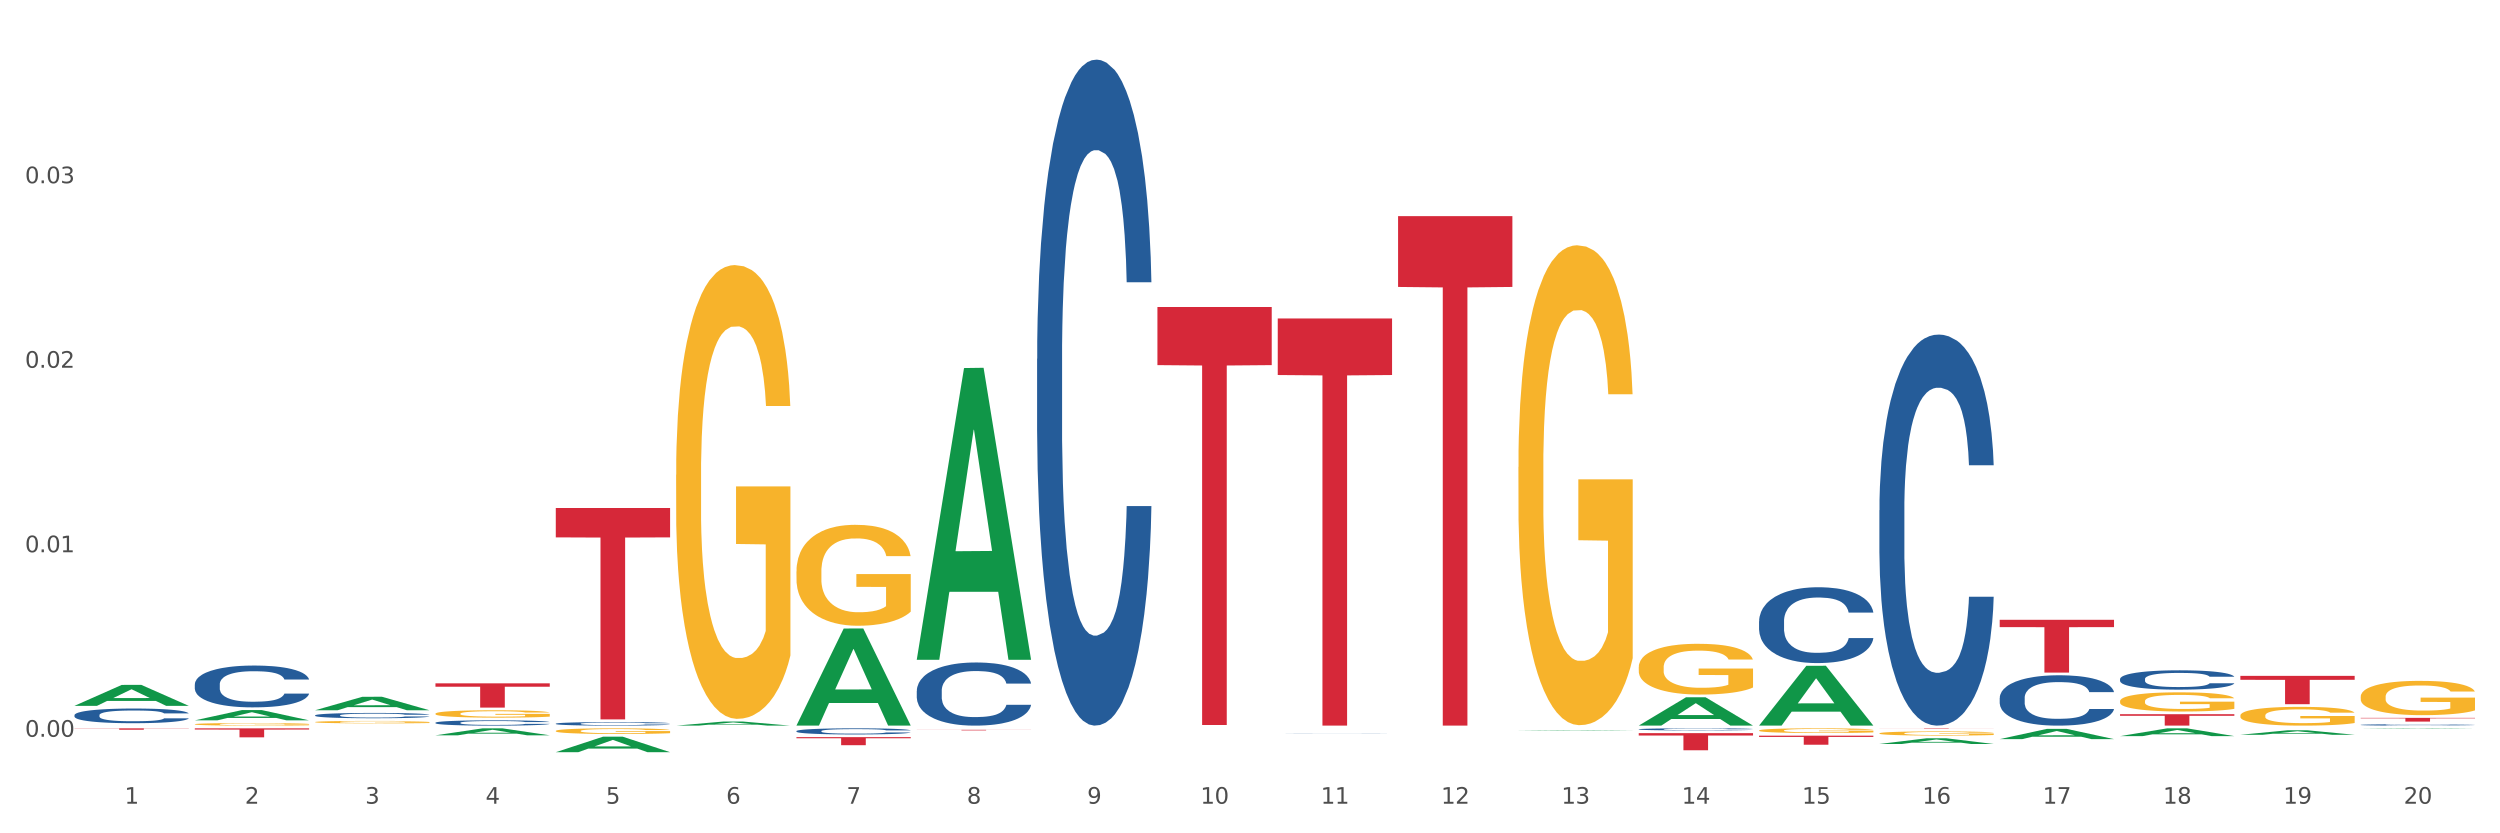
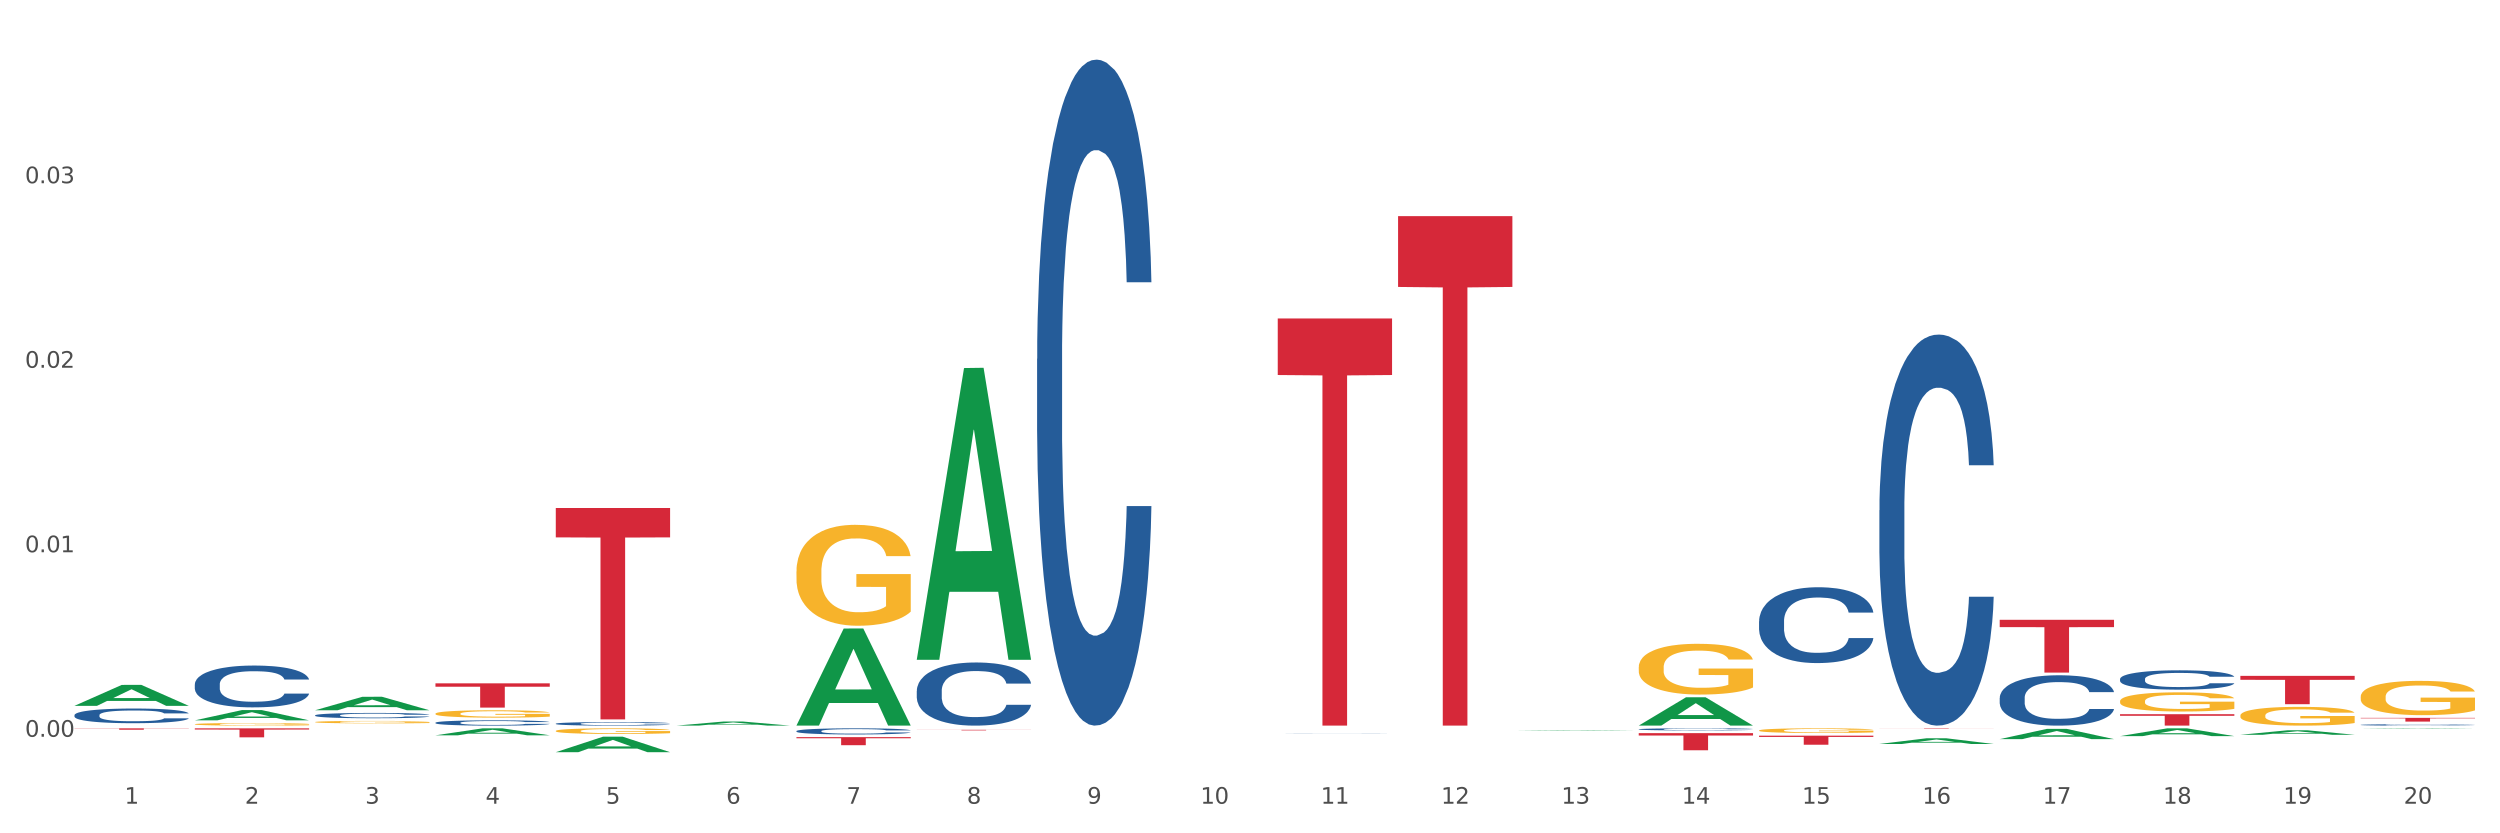
<svg xmlns="http://www.w3.org/2000/svg" xmlns:xlink="http://www.w3.org/1999/xlink" width="1080pt" height="360pt" viewBox="0 0 1080 360" version="1.1">
  <rect x="0" y="0" width="1080" height="360" fill="#333333" stroke="none" />
  <defs>
    <style type="text/css">*{stroke-linejoin: round; stroke-linecap: butt}</style>
  </defs>
  <g id="figure_1">
    <g id="patch_1">
      <path d="M 0 360  L 1080 360  L 1080 0  L 0 0  z " style="fill: #ffffff; stroke: #ffffff; stroke-linejoin: miter" />
    </g>
    <g id="axes_1">
      <g id="matplotlib.axis_1">
        <g id="xtick_1">
          <g id="text_1">
            <g style="fill: #4d4d4d" transform="translate(53.812 347.204) scale(0.096 -0.096)">
              <defs>
                <path id="DejaVuSans-31" d="M 794 531  L 1825 531  L 1825 4091  L 703 3866  L 703 4441  L 1819 4666  L 2450 4666  L 2450 531  L 3481 531  L 3481 0  L 794 0  L 794 531  z " transform="scale(0.016)" />
              </defs>
              <use xlink:href="#DejaVuSans-31" />
            </g>
          </g>
        </g>
        <g id="xtick_2">
          <g id="text_2">
            <g style="fill: #4d4d4d" transform="translate(105.793 347.204) scale(0.096 -0.096)">
              <defs>
                <path id="DejaVuSans-32" d="M 1228 531  L 3431 531  L 3431 0  L 469 0  L 469 531  Q 828 903 1448 1529  Q 2069 2156 2228 2338  Q 2531 2678 2651 2914  Q 2772 3150 2772 3378  Q 2772 3750 2511 3984  Q 2250 4219 1831 4219  Q 1534 4219 1204 4116  Q 875 4013 500 3803  L 500 4441  Q 881 4594 1212 4672  Q 1544 4750 1819 4750  Q 2544 4750 2975 4387  Q 3406 4025 3406 3419  Q 3406 3131 3298 2873  Q 3191 2616 2906 2266  Q 2828 2175 2409 1742  Q 1991 1309 1228 531  z " transform="scale(0.016)" />
              </defs>
              <use xlink:href="#DejaVuSans-32" />
            </g>
          </g>
        </g>
        <g id="xtick_3">
          <g id="text_3">
            <g style="fill: #4d4d4d" transform="translate(157.774 347.204) scale(0.096 -0.096)">
              <defs>
                <path id="DejaVuSans-33" d="M 2597 2516  Q 3050 2419 3304 2112  Q 3559 1806 3559 1356  Q 3559 666 3084 287  Q 2609 -91 1734 -91  Q 1441 -91 1130 -33  Q 819 25 488 141  L 488 750  Q 750 597 1062 519  Q 1375 441 1716 441  Q 2309 441 2620 675  Q 2931 909 2931 1356  Q 2931 1769 2642 2001  Q 2353 2234 1838 2234  L 1294 2234  L 1294 2753  L 1863 2753  Q 2328 2753 2575 2939  Q 2822 3125 2822 3475  Q 2822 3834 2567 4026  Q 2313 4219 1838 4219  Q 1578 4219 1281 4162  Q 984 4106 628 3988  L 628 4550  Q 988 4650 1302 4700  Q 1616 4750 1894 4750  Q 2613 4750 3031 4423  Q 3450 4097 3450 3541  Q 3450 3153 3228 2886  Q 3006 2619 2597 2516  z " transform="scale(0.016)" />
              </defs>
              <use xlink:href="#DejaVuSans-33" />
            </g>
          </g>
        </g>
        <g id="xtick_4">
          <g id="text_4">
            <g style="fill: #4d4d4d" transform="translate(209.756 347.204) scale(0.096 -0.096)">
              <defs>
                <path id="DejaVuSans-34" d="M 2419 4116  L 825 1625  L 2419 1625  L 2419 4116  z M 2253 4666  L 3047 4666  L 3047 1625  L 3713 1625  L 3713 1100  L 3047 1100  L 3047 0  L 2419 0  L 2419 1100  L 313 1100  L 313 1709  L 2253 4666  z " transform="scale(0.016)" />
              </defs>
              <use xlink:href="#DejaVuSans-34" />
            </g>
          </g>
        </g>
        <g id="xtick_5">
          <g id="text_5">
            <g style="fill: #4d4d4d" transform="translate(261.737 347.204) scale(0.096 -0.096)">
              <defs>
                <path id="DejaVuSans-35" d="M 691 4666  L 3169 4666  L 3169 4134  L 1269 4134  L 1269 2991  Q 1406 3038 1543 3061  Q 1681 3084 1819 3084  Q 2600 3084 3056 2656  Q 3513 2228 3513 1497  Q 3513 744 3044 326  Q 2575 -91 1722 -91  Q 1428 -91 1123 -41  Q 819 9 494 109  L 494 744  Q 775 591 1075 516  Q 1375 441 1709 441  Q 2250 441 2565 725  Q 2881 1009 2881 1497  Q 2881 1984 2565 2268  Q 2250 2553 1709 2553  Q 1456 2553 1204 2497  Q 953 2441 691 2322  L 691 4666  z " transform="scale(0.016)" />
              </defs>
              <use xlink:href="#DejaVuSans-35" />
            </g>
          </g>
        </g>
        <g id="xtick_6">
          <g id="text_6">
            <g style="fill: #4d4d4d" transform="translate(313.718 347.204) scale(0.096 -0.096)">
              <defs>
                <path id="DejaVuSans-36" d="M 2113 2584  Q 1688 2584 1439 2293  Q 1191 2003 1191 1497  Q 1191 994 1439 701  Q 1688 409 2113 409  Q 2538 409 2786 701  Q 3034 994 3034 1497  Q 3034 2003 2786 2293  Q 2538 2584 2113 2584  z M 3366 4563  L 3366 3988  Q 3128 4100 2886 4159  Q 2644 4219 2406 4219  Q 1781 4219 1451 3797  Q 1122 3375 1075 2522  Q 1259 2794 1537 2939  Q 1816 3084 2150 3084  Q 2853 3084 3261 2657  Q 3669 2231 3669 1497  Q 3669 778 3244 343  Q 2819 -91 2113 -91  Q 1303 -91 875 529  Q 447 1150 447 2328  Q 447 3434 972 4092  Q 1497 4750 2381 4750  Q 2619 4750 2861 4703  Q 3103 4656 3366 4563  z " transform="scale(0.016)" />
              </defs>
              <use xlink:href="#DejaVuSans-36" />
            </g>
          </g>
        </g>
        <g id="xtick_7">
          <g id="text_7">
            <g style="fill: #4d4d4d" transform="translate(365.699 347.204) scale(0.096 -0.096)">
              <defs>
                <path id="DejaVuSans-37" d="M 525 4666  L 3525 4666  L 3525 4397  L 1831 0  L 1172 0  L 2766 4134  L 525 4134  L 525 4666  z " transform="scale(0.016)" />
              </defs>
              <use xlink:href="#DejaVuSans-37" />
            </g>
          </g>
        </g>
        <g id="xtick_8">
          <g id="text_8">
            <g style="fill: #4d4d4d" transform="translate(417.68 347.204) scale(0.096 -0.096)">
              <defs>
                <path id="DejaVuSans-38" d="M 2034 2216  Q 1584 2216 1326 1975  Q 1069 1734 1069 1313  Q 1069 891 1326 650  Q 1584 409 2034 409  Q 2484 409 2743 651  Q 3003 894 3003 1313  Q 3003 1734 2745 1975  Q 2488 2216 2034 2216  z M 1403 2484  Q 997 2584 770 2862  Q 544 3141 544 3541  Q 544 4100 942 4425  Q 1341 4750 2034 4750  Q 2731 4750 3128 4425  Q 3525 4100 3525 3541  Q 3525 3141 3298 2862  Q 3072 2584 2669 2484  Q 3125 2378 3379 2068  Q 3634 1759 3634 1313  Q 3634 634 3220 271  Q 2806 -91 2034 -91  Q 1263 -91 848 271  Q 434 634 434 1313  Q 434 1759 690 2068  Q 947 2378 1403 2484  z M 1172 3481  Q 1172 3119 1398 2916  Q 1625 2713 2034 2713  Q 2441 2713 2670 2916  Q 2900 3119 2900 3481  Q 2900 3844 2670 4047  Q 2441 4250 2034 4250  Q 1625 4250 1398 4047  Q 1172 3844 1172 3481  z " transform="scale(0.016)" />
              </defs>
              <use xlink:href="#DejaVuSans-38" />
            </g>
          </g>
        </g>
        <g id="xtick_9">
          <g id="text_9">
            <g style="fill: #4d4d4d" transform="translate(469.662 347.204) scale(0.096 -0.096)">
              <defs>
                <path id="DejaVuSans-39" d="M 703 97  L 703 672  Q 941 559 1184 500  Q 1428 441 1663 441  Q 2288 441 2617 861  Q 2947 1281 2994 2138  Q 2813 1869 2534 1725  Q 2256 1581 1919 1581  Q 1219 1581 811 2004  Q 403 2428 403 3163  Q 403 3881 828 4315  Q 1253 4750 1959 4750  Q 2769 4750 3195 4129  Q 3622 3509 3622 2328  Q 3622 1225 3098 567  Q 2575 -91 1691 -91  Q 1453 -91 1209 -44  Q 966 3 703 97  z M 1959 2075  Q 2384 2075 2632 2365  Q 2881 2656 2881 3163  Q 2881 3666 2632 3958  Q 2384 4250 1959 4250  Q 1534 4250 1286 3958  Q 1038 3666 1038 3163  Q 1038 2656 1286 2365  Q 1534 2075 1959 2075  z " transform="scale(0.016)" />
              </defs>
              <use xlink:href="#DejaVuSans-39" />
            </g>
          </g>
        </g>
        <g id="xtick_10">
          <g id="text_10">
            <g style="fill: #4d4d4d" transform="translate(518.589 347.204) scale(0.096 -0.096)">
              <defs>
                <path id="DejaVuSans-30" d="M 2034 4250  Q 1547 4250 1301 3770  Q 1056 3291 1056 2328  Q 1056 1369 1301 889  Q 1547 409 2034 409  Q 2525 409 2770 889  Q 3016 1369 3016 2328  Q 3016 3291 2770 3770  Q 2525 4250 2034 4250  z M 2034 4750  Q 2819 4750 3233 4129  Q 3647 3509 3647 2328  Q 3647 1150 3233 529  Q 2819 -91 2034 -91  Q 1250 -91 836 529  Q 422 1150 422 2328  Q 422 3509 836 4129  Q 1250 4750 2034 4750  z " transform="scale(0.016)" />
              </defs>
              <use xlink:href="#DejaVuSans-31" />
              <use xlink:href="#DejaVuSans-30" transform="translate(63.623 0)" />
            </g>
          </g>
        </g>
        <g id="xtick_11">
          <g id="text_11">
            <g style="fill: #4d4d4d" transform="translate(570.57 347.204) scale(0.096 -0.096)">
              <use xlink:href="#DejaVuSans-31" />
              <use xlink:href="#DejaVuSans-31" transform="translate(63.623 0)" />
            </g>
          </g>
        </g>
        <g id="xtick_12">
          <g id="text_12">
            <g style="fill: #4d4d4d" transform="translate(622.551 347.204) scale(0.096 -0.096)">
              <use xlink:href="#DejaVuSans-31" />
              <use xlink:href="#DejaVuSans-32" transform="translate(63.623 0)" />
            </g>
          </g>
        </g>
        <g id="xtick_13">
          <g id="text_13">
            <g style="fill: #4d4d4d" transform="translate(674.533 347.204) scale(0.096 -0.096)">
              <use xlink:href="#DejaVuSans-31" />
              <use xlink:href="#DejaVuSans-33" transform="translate(63.623 0)" />
            </g>
          </g>
        </g>
        <g id="xtick_14">
          <g id="text_14">
            <g style="fill: #4d4d4d" transform="translate(726.514 347.204) scale(0.096 -0.096)">
              <use xlink:href="#DejaVuSans-31" />
              <use xlink:href="#DejaVuSans-34" transform="translate(63.623 0)" />
            </g>
          </g>
        </g>
        <g id="xtick_15">
          <g id="text_15">
            <g style="fill: #4d4d4d" transform="translate(778.495 347.204) scale(0.096 -0.096)">
              <use xlink:href="#DejaVuSans-31" />
              <use xlink:href="#DejaVuSans-35" transform="translate(63.623 0)" />
            </g>
          </g>
        </g>
        <g id="xtick_16">
          <g id="text_16">
            <g style="fill: #4d4d4d" transform="translate(830.476 347.204) scale(0.096 -0.096)">
              <use xlink:href="#DejaVuSans-31" />
              <use xlink:href="#DejaVuSans-36" transform="translate(63.623 0)" />
            </g>
          </g>
        </g>
        <g id="xtick_17">
          <g id="text_17">
            <g style="fill: #4d4d4d" transform="translate(882.457 347.204) scale(0.096 -0.096)">
              <use xlink:href="#DejaVuSans-31" />
              <use xlink:href="#DejaVuSans-37" transform="translate(63.623 0)" />
            </g>
          </g>
        </g>
        <g id="xtick_18">
          <g id="text_18">
            <g style="fill: #4d4d4d" transform="translate(934.439 347.204) scale(0.096 -0.096)">
              <use xlink:href="#DejaVuSans-31" />
              <use xlink:href="#DejaVuSans-38" transform="translate(63.623 0)" />
            </g>
          </g>
        </g>
        <g id="xtick_19">
          <g id="text_19">
            <g style="fill: #4d4d4d" transform="translate(986.42 347.204) scale(0.096 -0.096)">
              <use xlink:href="#DejaVuSans-31" />
              <use xlink:href="#DejaVuSans-39" transform="translate(63.623 0)" />
            </g>
          </g>
        </g>
        <g id="xtick_20">
          <g id="text_20">
            <g style="fill: #4d4d4d" transform="translate(1038.401 347.204) scale(0.096 -0.096)">
              <use xlink:href="#DejaVuSans-32" />
              <use xlink:href="#DejaVuSans-30" transform="translate(63.623 0)" />
            </g>
          </g>
        </g>
        <g id="xtick_21" />
        <g id="xtick_22" />
        <g id="xtick_23" />
        <g id="xtick_24" />
        <g id="xtick_25" />
        <g id="xtick_26" />
        <g id="xtick_27" />
        <g id="xtick_28" />
        <g id="xtick_29" />
        <g id="xtick_30" />
        <g id="xtick_31" />
        <g id="xtick_32" />
        <g id="xtick_33" />
        <g id="xtick_34" />
        <g id="xtick_35" />
        <g id="xtick_36" />
        <g id="xtick_37" />
        <g id="xtick_38" />
        <g id="xtick_39" />
      </g>
      <g id="matplotlib.axis_2">
        <g id="ytick_1">
          <g id="text_21">
            <g style="fill: #4d4d4d" transform="translate(10.8 318.276) scale(0.096 -0.096)">
              <defs>
                <path id="DejaVuSans-2e" d="M 684 794  L 1344 794  L 1344 0  L 684 0  L 684 794  z " transform="scale(0.016)" />
              </defs>
              <use xlink:href="#DejaVuSans-30" />
              <use xlink:href="#DejaVuSans-2e" transform="translate(63.623 0)" />
              <use xlink:href="#DejaVuSans-30" transform="translate(95.41 0)" />
              <use xlink:href="#DejaVuSans-30" transform="translate(159.033 0)" />
            </g>
          </g>
        </g>
        <g id="ytick_2">
          <g id="text_22">
            <g style="fill: #4d4d4d" transform="translate(10.8 238.571) scale(0.096 -0.096)">
              <use xlink:href="#DejaVuSans-30" />
              <use xlink:href="#DejaVuSans-2e" transform="translate(63.623 0)" />
              <use xlink:href="#DejaVuSans-30" transform="translate(95.41 0)" />
              <use xlink:href="#DejaVuSans-31" transform="translate(159.033 0)" />
            </g>
          </g>
        </g>
        <g id="ytick_3">
          <g id="text_23">
            <g style="fill: #4d4d4d" transform="translate(10.8 158.865) scale(0.096 -0.096)">
              <use xlink:href="#DejaVuSans-30" />
              <use xlink:href="#DejaVuSans-2e" transform="translate(63.623 0)" />
              <use xlink:href="#DejaVuSans-30" transform="translate(95.41 0)" />
              <use xlink:href="#DejaVuSans-32" transform="translate(159.033 0)" />
            </g>
          </g>
        </g>
        <g id="ytick_4">
          <g id="text_24">
            <g style="fill: #4d4d4d" transform="translate(10.8 79.159) scale(0.096 -0.096)">
              <use xlink:href="#DejaVuSans-30" />
              <use xlink:href="#DejaVuSans-2e" transform="translate(63.623 0)" />
              <use xlink:href="#DejaVuSans-30" transform="translate(95.41 0)" />
              <use xlink:href="#DejaVuSans-33" transform="translate(159.033 0)" />
            </g>
          </g>
        </g>
        <g id="ytick_5" />
        <g id="ytick_6" />
        <g id="ytick_7" />
        <g id="ytick_8" />
      </g>
      <g id="PolyCollection_1">
        <path d="M 32.175 304.909  L 32.226 304.9  L 52.59 295.877  L 61.041 295.869  L 81.557 304.926  L 71.783 304.926  L 67.353 302.817  L 46.328 302.817  L 46.175 302.851  L 41.899 304.926  L 32.175 304.926  L 32.175 304.909  L 48.975 301.558  L 64.706 301.55  L 56.917 297.799  L 56.815 297.782  L 56.713 297.808  L 48.924 301.55  L 48.975 301.558  L 32.175 304.909  z " clip-path="url(#p15592fcdb8)" style="fill: #109648" />
        <path d="M 1019.818 310.109  L 1069.2 310.109  L 1069.2 310.333  L 1049.775 310.334  L 1049.775 311.722  L 1039.126 311.722  L 1039.126 310.334  L 1019.818 310.333  L 1019.818 310.11  L 1019.818 310.109  z " clip-path="url(#p15592fcdb8)" style="fill: #d62839" />
        <path d="M 967.837 291.986  L 1017.219 291.986  L 1017.219 293.684  L 997.794 293.696  L 997.794 304.206  L 987.145 304.206  L 987.145 293.696  L 967.837 293.684  L 967.837 291.998  L 967.837 291.986  z " clip-path="url(#p15592fcdb8)" style="fill: #d62839" />
        <path d="M 915.855 308.53  L 965.238 308.53  L 965.238 309.217  L 945.812 309.222  L 945.812 313.474  L 935.164 313.474  L 935.164 309.222  L 915.855 309.217  L 915.855 308.534  L 915.855 308.53  z " clip-path="url(#p15592fcdb8)" style="fill: #d62839" />
        <path d="M 863.874 267.749  L 913.256 267.749  L 913.256 270.919  L 893.831 270.94  L 893.831 290.559  L 883.182 290.559  L 883.182 270.94  L 863.874 270.919  L 863.874 267.77  L 863.874 267.749  z " clip-path="url(#p15592fcdb8)" style="fill: #d62839" />
        <path d="M 811.893 314.629  L 861.275 314.629  L 861.275 314.655  L 841.85 314.655  L 841.85 314.812  L 831.201 314.812  L 831.201 314.655  L 811.893 314.655  L 811.893 314.629  L 811.893 314.629  z " clip-path="url(#p15592fcdb8)" style="fill: #d62839" />
        <path d="M 759.912 317.822  L 809.294 317.822  L 809.294 318.364  L 789.869 318.368  L 789.869 321.72  L 779.22 321.72  L 779.22 318.368  L 759.912 318.364  L 759.912 317.826  L 759.912 317.822  z " clip-path="url(#p15592fcdb8)" style="fill: #d62839" />
        <path d="M 707.931 316.706  L 757.313 316.706  L 757.313 317.737  L 737.888 317.744  L 737.888 324.127  L 727.239 324.127  L 727.239 317.744  L 707.931 317.737  L 707.931 316.713  L 707.931 316.706  z " clip-path="url(#p15592fcdb8)" style="fill: #d62839" />
        <path d="M 603.968 93.371  L 653.35 93.371  L 653.35 123.958  L 633.925 124.165  L 633.925 313.474  L 623.276 313.474  L 623.276 124.165  L 603.968 123.958  L 603.968 93.577  L 603.968 93.371  z " clip-path="url(#p15592fcdb8)" style="fill: #d62839" />
        <path d="M 551.987 137.563  L 601.369 137.563  L 601.369 162.009  L 581.944 162.174  L 581.944 313.474  L 571.295 313.474  L 571.295 162.174  L 551.987 162.009  L 551.987 137.728  L 551.987 137.563  z " clip-path="url(#p15592fcdb8)" style="fill: #d62839" />
-         <path d="M 500.006 132.637  L 549.388 132.637  L 549.388 157.728  L 529.963 157.897  L 529.963 313.188  L 519.314 313.188  L 519.314 157.897  L 500.006 157.728  L 500.006 132.807  L 500.006 132.637  z " clip-path="url(#p15592fcdb8)" style="fill: #d62839" />
        <path d="M 396.043 315.27  L 445.426 315.27  L 445.426 315.306  L 426 315.306  L 426 315.53  L 415.352 315.53  L 415.352 315.306  L 396.043 315.306  L 396.043 315.27  L 396.043 315.27  z " clip-path="url(#p15592fcdb8)" style="fill: #d62839" />
        <path d="M 344.062 318.444  L 393.444 318.444  L 393.444 318.926  L 374.019 318.929  L 374.019 321.916  L 363.37 321.916  L 363.37 318.929  L 344.062 318.926  L 344.062 318.447  L 344.062 318.444  z " clip-path="url(#p15592fcdb8)" style="fill: #d62839" />
        <path d="M 240.1 219.451  L 289.482 219.451  L 289.482 232.143  L 270.057 232.229  L 270.057 310.782  L 259.408 310.782  L 259.408 232.229  L 240.1 232.143  L 240.1 219.537  L 240.1 219.451  z " clip-path="url(#p15592fcdb8)" style="fill: #d62839" />
        <path d="M 188.119 295.199  L 237.501 295.199  L 237.501 296.655  L 218.076 296.665  L 218.076 305.677  L 207.427 305.677  L 207.427 296.665  L 188.119 296.655  L 188.119 295.209  L 188.119 295.199  z " clip-path="url(#p15592fcdb8)" style="fill: #d62839" />
        <path d="M 1019.818 313.145  L 1019.876 313.145  L 1019.876 313.13  L 1020.051 313.109  L 1020.693 313.071  L 1021.511 313.042  L 1022.912 313.008  L 1023.67 312.994  L 1024.663 312.978  L 1026.706 312.953  L 1029.041 312.931  L 1030.675 312.919  L 1031.901 312.911  L 1034.644 312.898  L 1036.22 312.892  L 1037.855 312.887  L 1039.256 312.883  L 1041.59 312.88  L 1043.458 312.878  L 1045.618 312.877  L 1047.427 312.878  L 1049.821 312.88  L 1053.323 312.887  L 1054.666 312.89  L 1056.475 312.897  L 1058.343 312.906  L 1059.861 312.914  L 1061.612 312.927  L 1063.421 312.943  L 1065.172 312.964  L 1066.398 312.983  L 1067.39 313.003  L 1068.266 313.028  L 1068.908 313.054  L 1069.2 313.077  L 1058.518 313.077  L 1058.226 313.057  L 1057.642 313.035  L 1057.059 313.02  L 1056.417 313.008  L 1055.424 312.994  L 1054.549 312.986  L 1053.09 312.975  L 1051.747 312.969  L 1050.638 312.965  L 1049.295 312.962  L 1046.435 312.959  L 1044.392 312.959  L 1043.108 312.96  L 1041.532 312.962  L 1040.189 312.966  L 1038.613 312.973  L 1037.388 312.98  L 1036.162 312.989  L 1035.461 312.996  L 1034.411 313.008  L 1033.71 313.017  L 1032.776 313.034  L 1032.251 313.046  L 1031.317 313.077  L 1030.908 313.1  L 1030.733 313.116  L 1030.617 313.133  L 1030.617 313.218  L 1030.967 313.256  L 1031.259 313.273  L 1031.726 313.291  L 1032.601 313.315  L 1033.885 313.339  L 1035.228 313.356  L 1036.337 313.366  L 1037.388 313.374  L 1038.438 313.38  L 1039.722 313.385  L 1040.773 313.388  L 1042.349 313.392  L 1044.217 313.393  L 1045.676 313.393  L 1048.653 313.39  L 1049.996 313.388  L 1051.28 313.384  L 1052.681 313.378  L 1053.79 313.371  L 1054.432 313.366  L 1055.483 313.356  L 1056.3 313.345  L 1057 313.333  L 1057.467 313.322  L 1057.993 313.305  L 1058.401 313.287  L 1058.518 313.277  L 1069.2 313.277  L 1068.967 313.297  L 1068.558 313.316  L 1067.741 313.341  L 1067.099 313.356  L 1066.106 313.374  L 1065.056 313.389  L 1063.596 313.406  L 1062.254 313.419  L 1060.853 313.43  L 1059.335 313.439  L 1056.592 313.453  L 1055.599 313.457  L 1053.498 313.463  L 1051.864 313.467  L 1049.47 313.471  L 1047.019 313.473  L 1044.451 313.474  L 1042.174 313.473  L 1039.664 313.469  L 1038.088 313.466  L 1036.337 313.461  L 1034.294 313.454  L 1032.368 313.444  L 1030.558 313.433  L 1028.865 313.421  L 1027.289 313.407  L 1025.246 313.383  L 1023.729 313.36  L 1022.62 313.339  L 1021.861 313.321  L 1021.102 313.298  L 1020.693 313.283  L 1020.051 313.244  L 1019.818 313.209  L 1019.818 313.145  z " clip-path="url(#p15592fcdb8)" style="fill: #255c99" />
        <path d="M 915.855 293.325  L 915.914 293.318  L 915.914 293.104  L 916.089 292.814  L 916.731 292.279  L 917.548 291.875  L 918.949 291.401  L 919.708 291.203  L 920.7 290.981  L 922.743 290.623  L 925.078 290.317  L 926.713 290.149  L 927.938 290.042  L 930.682 289.851  L 932.258 289.767  L 933.892 289.699  L 935.293 289.653  L 937.628 289.6  L 939.496 289.577  L 941.656 289.569  L 943.465 289.577  L 945.858 289.607  L 949.361 289.699  L 950.703 289.752  L 952.513 289.844  L 954.381 289.966  L 955.898 290.088  L 957.649 290.264  L 959.459 290.493  L 961.21 290.783  L 962.436 291.05  L 963.428 291.333  L 964.304 291.676  L 964.946 292.05  L 965.238 292.363  L 954.556 292.363  L 954.264 292.081  L 953.68 291.775  L 953.096 291.569  L 952.454 291.401  L 951.462 291.21  L 950.586 291.088  L 949.127 290.943  L 947.785 290.852  L 946.676 290.798  L 945.333 290.752  L 942.473 290.707  L 940.43 290.707  L 939.146 290.722  L 937.57 290.76  L 936.227 290.813  L 934.651 290.905  L 933.425 291.004  L 932.199 291.134  L 931.499 291.226  L 930.448 291.394  L 929.748 291.531  L 928.814 291.768  L 928.289 291.936  L 927.355 292.371  L 926.946 292.692  L 926.771 292.913  L 926.654 293.157  L 926.654 294.348  L 927.004 294.883  L 927.296 295.112  L 927.763 295.372  L 928.639 295.707  L 929.923 296.036  L 931.265 296.272  L 932.375 296.418  L 933.425 296.524  L 934.476 296.608  L 935.76 296.685  L 936.811 296.731  L 938.387 296.776  L 940.255 296.799  L 941.714 296.799  L 944.691 296.761  L 946.033 296.723  L 947.318 296.669  L 948.719 296.586  L 949.828 296.494  L 950.47 296.425  L 951.52 296.28  L 952.338 296.127  L 953.038 295.952  L 953.505 295.799  L 954.03 295.57  L 954.439 295.31  L 954.556 295.173  L 965.238 295.173  L 965.004 295.448  L 964.596 295.715  L 963.778 296.074  L 963.136 296.28  L 962.144 296.532  L 961.093 296.746  L 959.634 296.983  L 958.291 297.158  L 956.89 297.311  L 955.373 297.448  L 952.629 297.639  L 951.637 297.693  L 949.536 297.784  L 947.901 297.838  L 945.508 297.891  L 943.056 297.922  L 940.488 297.929  L 938.212 297.914  L 935.702 297.868  L 934.126 297.822  L 932.375 297.754  L 930.332 297.647  L 928.405 297.517  L 926.596 297.364  L 924.903 297.189  L 923.327 296.99  L 921.284 296.662  L 919.766 296.341  L 918.657 296.043  L 917.898 295.791  L 917.14 295.471  L 916.731 295.249  L 916.089 294.715  L 915.855 294.219  L 915.855 293.325  z " clip-path="url(#p15592fcdb8)" style="fill: #255c99" />
        <path d="M 863.874 301.491  L 863.933 301.472  L 863.933 300.915  L 864.108 300.16  L 864.75 298.769  L 865.567 297.716  L 866.968 296.484  L 867.727 295.967  L 868.719 295.391  L 870.762 294.457  L 873.097 293.662  L 874.731 293.225  L 875.957 292.947  L 878.701 292.45  L 880.277 292.231  L 881.911 292.053  L 883.312 291.933  L 885.647 291.794  L 887.515 291.735  L 889.674 291.715  L 891.484 291.735  L 893.877 291.814  L 897.379 292.053  L 898.722 292.192  L 900.531 292.43  L 902.399 292.748  L 903.917 293.066  L 905.668 293.523  L 907.478 294.119  L 909.229 294.874  L 910.455 295.57  L 911.447 296.305  L 912.322 297.199  L 912.965 298.173  L 913.256 298.988  L 902.574 298.988  L 902.283 298.252  L 901.699 297.458  L 901.115 296.921  L 900.473 296.484  L 899.481 295.987  L 898.605 295.669  L 897.146 295.292  L 895.803 295.053  L 894.694 294.914  L 893.352 294.795  L 890.492 294.676  L 888.449 294.676  L 887.164 294.715  L 885.588 294.815  L 884.246 294.954  L 882.67 295.192  L 881.444 295.451  L 880.218 295.788  L 879.518 296.027  L 878.467 296.464  L 877.767 296.822  L 876.833 297.438  L 876.307 297.875  L 875.373 299.008  L 874.965 299.842  L 874.79 300.418  L 874.673 301.054  L 874.673 304.154  L 875.023 305.545  L 875.315 306.141  L 875.782 306.817  L 876.658 307.691  L 877.942 308.546  L 879.284 309.162  L 880.393 309.539  L 881.444 309.817  L 882.495 310.036  L 883.779 310.235  L 884.83 310.354  L 886.406 310.473  L 888.273 310.533  L 889.733 310.533  L 892.71 310.433  L 894.052 310.334  L 895.336 310.195  L 896.737 309.976  L 897.846 309.738  L 898.488 309.559  L 899.539 309.182  L 900.356 308.784  L 901.057 308.327  L 901.524 307.93  L 902.049 307.334  L 902.458 306.658  L 902.574 306.3  L 913.256 306.3  L 913.023 307.016  L 912.614 307.711  L 911.797 308.645  L 911.155 309.182  L 910.163 309.837  L 909.112 310.394  L 907.653 311.01  L 906.31 311.467  L 904.909 311.864  L 903.392 312.222  L 900.648 312.719  L 899.656 312.858  L 897.555 313.096  L 895.92 313.235  L 893.527 313.374  L 891.075 313.454  L 888.507 313.474  L 886.23 313.434  L 883.72 313.315  L 882.144 313.196  L 880.393 313.017  L 878.35 312.739  L 876.424 312.401  L 874.615 312.003  L 872.922 311.546  L 871.346 311.03  L 869.303 310.175  L 867.785 309.341  L 866.676 308.566  L 865.917 307.91  L 865.158 307.075  L 864.75 306.499  L 864.108 305.108  L 863.874 303.816  L 863.874 301.491  z " clip-path="url(#p15592fcdb8)" style="fill: #255c99" />
        <path d="M 811.893 220.44  L 811.951 220.286  L 811.951 215.966  L 812.127 210.103  L 812.769 199.303  L 813.586 191.126  L 814.987 181.56  L 815.746 177.549  L 816.738 173.075  L 818.781 165.823  L 821.116 159.652  L 822.75 156.258  L 823.976 154.098  L 826.719 150.241  L 828.295 148.544  L 829.93 147.155  L 831.331 146.229  L 833.666 145.149  L 835.533 144.686  L 837.693 144.532  L 839.503 144.686  L 841.896 145.304  L 845.398 147.155  L 846.741 148.235  L 848.55 150.086  L 850.418 152.555  L 851.936 155.023  L 853.687 158.572  L 855.496 163.201  L 857.248 169.063  L 858.473 174.463  L 859.466 180.172  L 860.341 187.115  L 860.983 194.675  L 861.275 201  L 850.593 201  L 850.301 195.292  L 849.718 189.12  L 849.134 184.955  L 848.492 181.56  L 847.5 177.703  L 846.624 175.235  L 845.165 172.303  L 843.822 170.452  L 842.713 169.372  L 841.371 168.446  L 838.51 167.521  L 836.467 167.521  L 835.183 167.829  L 833.607 168.601  L 832.265 169.68  L 830.689 171.532  L 829.463 173.538  L 828.237 176.16  L 827.537 178.012  L 826.486 181.406  L 825.785 184.183  L 824.851 188.966  L 824.326 192.36  L 823.392 201.155  L 822.984 207.635  L 822.808 212.109  L 822.692 217.046  L 822.692 241.114  L 823.042 251.914  L 823.334 256.543  L 823.801 261.788  L 824.676 268.577  L 825.961 275.211  L 827.303 279.994  L 828.412 282.925  L 829.463 285.085  L 830.513 286.783  L 831.798 288.325  L 832.848 289.251  L 834.424 290.177  L 836.292 290.64  L 837.752 290.64  L 840.728 289.868  L 842.071 289.097  L 843.355 288.017  L 844.756 286.32  L 845.865 284.468  L 846.507 283.08  L 847.558 280.148  L 848.375 277.063  L 849.076 273.514  L 849.543 270.428  L 850.068 265.8  L 850.476 260.554  L 850.593 257.777  L 861.275 257.777  L 861.042 263.331  L 860.633 268.731  L 859.816 275.983  L 859.174 280.148  L 858.182 285.24  L 857.131 289.56  L 855.672 294.342  L 854.329 297.891  L 852.928 300.977  L 851.41 303.754  L 848.667 307.611  L 847.675 308.691  L 845.573 310.542  L 843.939 311.622  L 841.546 312.702  L 839.094 313.319  L 836.526 313.474  L 834.249 313.165  L 831.739 312.239  L 830.163 311.314  L 828.412 309.925  L 826.369 307.765  L 824.443 305.142  L 822.633 302.057  L 820.941 298.508  L 819.365 294.497  L 817.322 287.863  L 815.804 281.383  L 814.695 275.365  L 813.936 270.274  L 813.177 263.794  L 812.769 259.32  L 812.127 248.52  L 811.893 238.491  L 811.893 220.44  z " clip-path="url(#p15592fcdb8)" style="fill: #255c99" />
-         <path d="M 759.912 268.409  L 759.97 268.379  L 759.97 267.541  L 760.145 266.404  L 760.787 264.31  L 761.605 262.724  L 763.006 260.869  L 763.764 260.091  L 764.757 259.223  L 766.8 257.816  L 769.135 256.619  L 770.769 255.961  L 771.995 255.542  L 774.738 254.794  L 776.314 254.465  L 777.949 254.196  L 779.349 254.016  L 781.684 253.807  L 783.552 253.717  L 785.712 253.687  L 787.521 253.717  L 789.915 253.837  L 793.417 254.196  L 794.76 254.405  L 796.569 254.764  L 798.437 255.243  L 799.955 255.722  L 801.706 256.41  L 803.515 257.308  L 805.266 258.445  L 806.492 259.492  L 807.484 260.599  L 808.36 261.946  L 809.002 263.412  L 809.294 264.639  L 798.612 264.639  L 798.32 263.532  L 797.736 262.335  L 797.153 261.527  L 796.511 260.869  L 795.518 260.12  L 794.643 259.642  L 793.183 259.073  L 791.841 258.714  L 790.732 258.505  L 789.389 258.325  L 786.529 258.146  L 784.486 258.146  L 783.202 258.205  L 781.626 258.355  L 780.283 258.564  L 778.707 258.924  L 777.482 259.313  L 776.256 259.821  L 775.555 260.18  L 774.505 260.839  L 773.804 261.377  L 772.87 262.305  L 772.345 262.963  L 771.411 264.669  L 771.002 265.926  L 770.827 266.793  L 770.711 267.751  L 770.711 272.419  L 771.061 274.514  L 771.353 275.411  L 771.82 276.429  L 772.695 277.745  L 773.979 279.032  L 775.322 279.96  L 776.431 280.528  L 777.482 280.947  L 778.532 281.276  L 779.816 281.575  L 780.867 281.755  L 782.443 281.934  L 784.311 282.024  L 785.77 282.024  L 788.747 281.875  L 790.09 281.725  L 791.374 281.516  L 792.775 281.186  L 793.884 280.827  L 794.526 280.558  L 795.577 279.989  L 796.394 279.391  L 797.094 278.703  L 797.561 278.104  L 798.087 277.207  L 798.495 276.189  L 798.612 275.651  L 809.294 275.651  L 809.061 276.728  L 808.652 277.775  L 807.835 279.182  L 807.193 279.989  L 806.2 280.977  L 805.15 281.815  L 803.69 282.742  L 802.348 283.431  L 800.947 284.029  L 799.429 284.568  L 796.686 285.316  L 795.693 285.525  L 793.592 285.884  L 791.958 286.094  L 789.564 286.303  L 787.113 286.423  L 784.545 286.453  L 782.268 286.393  L 779.758 286.214  L 778.182 286.034  L 776.431 285.765  L 774.388 285.346  L 772.462 284.837  L 770.652 284.239  L 768.959 283.55  L 767.383 282.772  L 765.34 281.486  L 763.823 280.229  L 762.714 279.062  L 761.955 278.074  L 761.196 276.818  L 760.787 275.95  L 760.145 273.855  L 759.912 271.91  L 759.912 268.409  z " clip-path="url(#p15592fcdb8)" style="fill: #255c99" />
+         <path d="M 759.912 268.409  L 759.97 268.379  L 759.97 267.541  L 760.145 266.404  L 760.787 264.31  L 761.605 262.724  L 763.006 260.869  L 763.764 260.091  L 764.757 259.223  L 766.8 257.816  L 769.135 256.619  L 770.769 255.961  L 771.995 255.542  L 774.738 254.794  L 776.314 254.465  L 777.949 254.196  L 779.349 254.016  L 781.684 253.807  L 783.552 253.717  L 785.712 253.687  L 787.521 253.717  L 789.915 253.837  L 793.417 254.196  L 794.76 254.405  L 796.569 254.764  L 798.437 255.243  L 799.955 255.722  L 801.706 256.41  L 803.515 257.308  L 805.266 258.445  L 806.492 259.492  L 807.484 260.599  L 808.36 261.946  L 809.002 263.412  L 809.294 264.639  L 798.612 264.639  L 798.32 263.532  L 797.736 262.335  L 797.153 261.527  L 796.511 260.869  L 795.518 260.12  L 794.643 259.642  L 793.183 259.073  L 791.841 258.714  L 790.732 258.505  L 789.389 258.325  L 786.529 258.146  L 784.486 258.146  L 783.202 258.205  L 781.626 258.355  L 780.283 258.564  L 778.707 258.924  L 777.482 259.313  L 776.256 259.821  L 775.555 260.18  L 774.505 260.839  L 773.804 261.377  L 772.87 262.305  L 772.345 262.963  L 771.411 264.669  L 771.002 265.926  L 770.827 266.793  L 770.711 267.751  L 770.711 272.419  L 771.061 274.514  L 771.353 275.411  L 771.82 276.429  L 772.695 277.745  L 773.979 279.032  L 775.322 279.96  L 777.482 280.947  L 778.532 281.276  L 779.816 281.575  L 780.867 281.755  L 782.443 281.934  L 784.311 282.024  L 785.77 282.024  L 788.747 281.875  L 790.09 281.725  L 791.374 281.516  L 792.775 281.186  L 793.884 280.827  L 794.526 280.558  L 795.577 279.989  L 796.394 279.391  L 797.094 278.703  L 797.561 278.104  L 798.087 277.207  L 798.495 276.189  L 798.612 275.651  L 809.294 275.651  L 809.061 276.728  L 808.652 277.775  L 807.835 279.182  L 807.193 279.989  L 806.2 280.977  L 805.15 281.815  L 803.69 282.742  L 802.348 283.431  L 800.947 284.029  L 799.429 284.568  L 796.686 285.316  L 795.693 285.525  L 793.592 285.884  L 791.958 286.094  L 789.564 286.303  L 787.113 286.423  L 784.545 286.453  L 782.268 286.393  L 779.758 286.214  L 778.182 286.034  L 776.431 285.765  L 774.388 285.346  L 772.462 284.837  L 770.652 284.239  L 768.959 283.55  L 767.383 282.772  L 765.34 281.486  L 763.823 280.229  L 762.714 279.062  L 761.955 278.074  L 761.196 276.818  L 760.787 275.95  L 760.145 273.855  L 759.912 271.91  L 759.912 268.409  z " clip-path="url(#p15592fcdb8)" style="fill: #255c99" />
        <path d="M 707.931 315.043  L 707.989 315.042  L 707.989 315.019  L 708.164 314.987  L 708.806 314.928  L 709.623 314.883  L 711.024 314.831  L 711.783 314.809  L 712.775 314.785  L 714.818 314.745  L 717.153 314.712  L 718.788 314.693  L 720.014 314.681  L 722.757 314.66  L 724.333 314.651  L 725.967 314.644  L 727.368 314.638  L 729.703 314.633  L 731.571 314.63  L 733.731 314.629  L 735.54 314.63  L 737.934 314.633  L 741.436 314.644  L 742.778 314.649  L 744.588 314.66  L 746.456 314.673  L 747.973 314.686  L 749.725 314.706  L 751.534 314.731  L 753.285 314.763  L 754.511 314.792  L 755.503 314.824  L 756.379 314.861  L 757.021 314.903  L 757.313 314.937  L 746.631 314.937  L 746.339 314.906  L 745.755 314.872  L 745.172 314.85  L 744.529 314.831  L 743.537 314.81  L 742.662 314.797  L 741.202 314.781  L 739.86 314.771  L 738.751 314.765  L 737.408 314.76  L 734.548 314.755  L 732.505 314.755  L 731.221 314.756  L 729.645 314.761  L 728.302 314.766  L 726.726 314.776  L 725.5 314.787  L 724.275 314.802  L 723.574 314.812  L 722.523 314.83  L 721.823 314.845  L 720.889 314.872  L 720.364 314.89  L 719.43 314.938  L 719.021 314.973  L 718.846 314.998  L 718.729 315.025  L 718.729 315.156  L 719.08 315.215  L 719.371 315.24  L 719.838 315.269  L 720.714 315.306  L 721.998 315.342  L 723.341 315.368  L 724.45 315.384  L 725.5 315.396  L 726.551 315.405  L 727.835 315.413  L 728.886 315.419  L 730.462 315.424  L 732.33 315.426  L 733.789 315.426  L 736.766 315.422  L 738.109 315.418  L 739.393 315.412  L 740.794 315.403  L 741.903 315.392  L 742.545 315.385  L 743.596 315.369  L 744.413 315.352  L 745.113 315.333  L 745.58 315.316  L 746.105 315.291  L 746.514 315.262  L 746.631 315.247  L 757.313 315.247  L 757.079 315.277  L 756.671 315.307  L 755.853 315.346  L 755.211 315.369  L 754.219 315.397  L 753.168 315.42  L 751.709 315.446  L 750.367 315.466  L 748.966 315.482  L 747.448 315.498  L 744.705 315.519  L 743.712 315.525  L 741.611 315.535  L 739.976 315.541  L 737.583 315.546  L 735.132 315.55  L 732.563 315.551  L 730.287 315.549  L 727.777 315.544  L 726.201 315.539  L 724.45 315.531  L 722.407 315.519  L 720.48 315.505  L 718.671 315.488  L 716.978 315.469  L 715.402 315.447  L 713.359 315.411  L 711.842 315.376  L 710.732 315.343  L 709.974 315.315  L 709.215 315.28  L 708.806 315.255  L 708.164 315.196  L 707.931 315.142  L 707.931 315.043  z " clip-path="url(#p15592fcdb8)" style="fill: #255c99" />
        <path d="M 551.987 316.71  L 552.045 316.71  L 552.045 316.709  L 552.221 316.707  L 552.863 316.705  L 553.68 316.703  L 555.081 316.7  L 555.84 316.699  L 556.832 316.698  L 558.875 316.696  L 561.21 316.695  L 562.844 316.694  L 564.07 316.694  L 566.813 316.693  L 568.389 316.692  L 570.024 316.692  L 571.425 316.692  L 573.76 316.691  L 575.627 316.691  L 577.787 316.691  L 579.597 316.691  L 581.99 316.691  L 585.492 316.692  L 586.835 316.692  L 588.644 316.693  L 590.512 316.693  L 592.03 316.694  L 593.781 316.695  L 595.59 316.696  L 597.342 316.697  L 598.567 316.699  L 599.56 316.7  L 600.435 316.702  L 601.077 316.704  L 601.369 316.705  L 590.687 316.705  L 590.395 316.704  L 589.812 316.702  L 589.228 316.701  L 588.586 316.7  L 587.594 316.699  L 586.718 316.699  L 585.259 316.698  L 583.916 316.698  L 582.807 316.697  L 581.465 316.697  L 578.604 316.697  L 576.561 316.697  L 575.277 316.697  L 573.701 316.697  L 572.359 316.697  L 570.783 316.698  L 569.557 316.698  L 568.331 316.699  L 567.631 316.699  L 566.58 316.7  L 565.879 316.701  L 564.945 316.702  L 564.42 316.703  L 563.486 316.705  L 563.078 316.707  L 562.902 316.708  L 562.786 316.709  L 562.786 316.715  L 563.136 316.718  L 563.428 316.719  L 563.895 316.72  L 564.77 316.722  L 566.055 316.723  L 567.397 316.725  L 568.506 316.725  L 569.557 316.726  L 570.607 316.726  L 571.892 316.727  L 572.942 316.727  L 574.518 316.727  L 576.386 316.727  L 577.846 316.727  L 580.822 316.727  L 582.165 316.727  L 583.449 316.727  L 584.85 316.726  L 585.959 316.726  L 586.601 316.725  L 587.652 316.725  L 588.469 316.724  L 589.17 316.723  L 589.637 316.722  L 590.162 316.721  L 590.57 316.72  L 590.687 316.719  L 601.369 316.719  L 601.136 316.721  L 600.727 316.722  L 599.91 316.724  L 599.268 316.725  L 598.275 316.726  L 597.225 316.727  L 595.766 316.728  L 594.423 316.729  L 593.022 316.73  L 591.504 316.731  L 588.761 316.731  L 587.769 316.732  L 585.667 316.732  L 584.033 316.732  L 581.64 316.733  L 579.188 316.733  L 576.62 316.733  L 574.343 316.733  L 571.833 316.733  L 570.257 316.732  L 568.506 316.732  L 566.463 316.732  L 564.537 316.731  L 562.727 316.73  L 561.035 316.729  L 559.459 316.728  L 557.416 316.727  L 555.898 316.725  L 554.789 316.724  L 554.03 316.722  L 553.271 316.721  L 552.863 316.72  L 552.221 316.717  L 551.987 316.714  L 551.987 316.71  z " clip-path="url(#p15592fcdb8)" style="fill: #255c99" />
        <path d="M 448.025 155.034  L 448.083 154.771  L 448.083 147.414  L 448.258 137.429  L 448.9 119.037  L 449.717 105.111  L 451.118 88.82  L 451.877 81.989  L 452.869 74.369  L 454.912 62.019  L 457.247 51.509  L 458.882 45.729  L 460.107 42.05  L 462.851 35.481  L 464.427 32.591  L 466.061 30.226  L 467.462 28.65  L 469.797 26.811  L 471.665 26.022  L 473.825 25.759  L 475.634 26.022  L 478.027 27.073  L 481.53 30.226  L 482.872 32.066  L 484.682 35.219  L 486.55 39.423  L 488.067 43.627  L 489.818 49.67  L 491.628 57.553  L 493.379 67.537  L 494.605 76.734  L 495.597 86.455  L 496.473 98.279  L 497.115 111.154  L 497.407 121.927  L 486.725 121.927  L 486.433 112.205  L 485.849 101.695  L 485.266 94.601  L 484.623 88.82  L 483.631 82.251  L 482.756 78.047  L 481.296 73.055  L 479.954 69.902  L 478.845 68.063  L 477.502 66.486  L 474.642 64.91  L 472.599 64.91  L 471.315 65.435  L 469.739 66.749  L 468.396 68.588  L 466.82 71.741  L 465.594 75.157  L 464.369 79.624  L 463.668 82.777  L 462.617 88.557  L 461.917 93.287  L 460.983 101.432  L 460.458 107.213  L 459.524 122.19  L 459.115 133.225  L 458.94 140.845  L 458.823 149.253  L 458.823 190.243  L 459.174 208.635  L 459.465 216.518  L 459.932 225.452  L 460.808 237.013  L 462.092 248.311  L 463.435 256.456  L 464.544 261.449  L 465.594 265.127  L 466.645 268.018  L 467.929 270.645  L 468.98 272.222  L 470.556 273.798  L 472.424 274.586  L 473.883 274.586  L 476.86 273.273  L 478.203 271.959  L 479.487 270.12  L 480.888 267.229  L 481.997 264.076  L 482.639 261.711  L 483.69 256.719  L 484.507 251.464  L 485.207 245.421  L 485.674 240.166  L 486.199 232.283  L 486.608 223.35  L 486.725 218.62  L 497.407 218.62  L 497.173 228.079  L 496.765 237.275  L 495.947 249.625  L 495.305 256.719  L 494.313 265.39  L 493.262 272.747  L 491.803 280.892  L 490.461 286.936  L 489.06 292.191  L 487.542 296.92  L 484.799 303.489  L 483.806 305.328  L 481.705 308.481  L 480.07 310.321  L 477.677 312.16  L 475.226 313.211  L 472.657 313.474  L 470.381 312.948  L 467.871 311.372  L 466.295 309.795  L 464.544 307.43  L 462.501 303.752  L 460.574 299.285  L 458.765 294.03  L 457.072 287.987  L 455.496 281.155  L 453.453 269.857  L 451.936 258.821  L 450.826 248.574  L 450.068 239.903  L 449.309 228.867  L 448.9 221.248  L 448.258 202.855  L 448.025 185.776  L 448.025 155.034  z " clip-path="url(#p15592fcdb8)" style="fill: #255c99" />
        <path d="M 396.043 298.449  L 396.102 298.425  L 396.102 297.727  L 396.277 296.78  L 396.919 295.036  L 397.736 293.715  L 399.137 292.171  L 399.896 291.523  L 400.888 290.8  L 402.931 289.629  L 405.266 288.633  L 406.9 288.084  L 408.126 287.736  L 410.87 287.113  L 412.446 286.839  L 414.08 286.614  L 415.481 286.465  L 417.816 286.291  L 419.684 286.216  L 421.844 286.191  L 423.653 286.216  L 426.046 286.315  L 429.549 286.614  L 430.891 286.789  L 432.701 287.088  L 434.568 287.487  L 436.086 287.885  L 437.837 288.458  L 439.647 289.206  L 441.398 290.153  L 442.624 291.025  L 443.616 291.946  L 444.492 293.068  L 445.134 294.289  L 445.426 295.31  L 434.744 295.31  L 434.452 294.388  L 433.868 293.392  L 433.284 292.719  L 432.642 292.171  L 431.65 291.548  L 430.774 291.149  L 429.315 290.676  L 427.973 290.377  L 426.863 290.202  L 425.521 290.053  L 422.661 289.903  L 420.618 289.903  L 419.334 289.953  L 417.758 290.078  L 416.415 290.252  L 414.839 290.551  L 413.613 290.875  L 412.387 291.299  L 411.687 291.598  L 410.636 292.146  L 409.936 292.594  L 409.002 293.367  L 408.477 293.915  L 407.543 295.335  L 407.134 296.381  L 406.959 297.104  L 406.842 297.901  L 406.842 301.788  L 407.192 303.532  L 407.484 304.28  L 407.951 305.127  L 408.827 306.223  L 410.111 307.295  L 411.453 308.067  L 412.563 308.54  L 413.613 308.889  L 414.664 309.163  L 415.948 309.412  L 416.999 309.562  L 418.575 309.711  L 420.443 309.786  L 421.902 309.786  L 424.879 309.662  L 426.221 309.537  L 427.506 309.363  L 428.906 309.089  L 430.016 308.79  L 430.658 308.565  L 431.708 308.092  L 432.526 307.594  L 433.226 307.021  L 433.693 306.522  L 434.218 305.775  L 434.627 304.928  L 434.744 304.479  L 445.426 304.479  L 445.192 305.376  L 444.783 306.248  L 443.966 307.419  L 443.324 308.092  L 442.332 308.914  L 441.281 309.612  L 439.822 310.384  L 438.479 310.957  L 437.078 311.456  L 435.561 311.904  L 432.817 312.527  L 431.825 312.701  L 429.724 313  L 428.089 313.175  L 425.696 313.349  L 423.244 313.449  L 420.676 313.474  L 418.4 313.424  L 415.89 313.274  L 414.314 313.125  L 412.563 312.901  L 410.52 312.552  L 408.593 312.128  L 406.784 311.63  L 405.091 311.057  L 403.515 310.409  L 401.472 309.338  L 399.954 308.291  L 398.845 307.32  L 398.086 306.497  L 397.328 305.451  L 396.919 304.728  L 396.277 302.984  L 396.043 301.365  L 396.043 298.449  z " clip-path="url(#p15592fcdb8)" style="fill: #255c99" />
        <path d="M 344.062 315.824  L 344.121 315.821  L 344.121 315.753  L 344.296 315.661  L 344.938 315.491  L 345.755 315.363  L 347.156 315.212  L 347.915 315.149  L 348.907 315.078  L 350.95 314.964  L 353.285 314.867  L 354.919 314.814  L 356.145 314.78  L 358.889 314.719  L 360.465 314.692  L 362.099 314.671  L 363.5 314.656  L 365.835 314.639  L 367.703 314.632  L 369.862 314.629  L 371.672 314.632  L 374.065 314.641  L 377.567 314.671  L 378.91 314.688  L 380.719 314.717  L 382.587 314.756  L 384.105 314.794  L 385.856 314.85  L 387.666 314.923  L 389.417 315.015  L 390.643 315.1  L 391.635 315.19  L 392.51 315.299  L 393.153 315.418  L 393.444 315.518  L 382.762 315.518  L 382.471 315.428  L 381.887 315.331  L 381.303 315.265  L 380.661 315.212  L 379.669 315.151  L 378.793 315.112  L 377.334 315.066  L 375.991 315.037  L 374.882 315.02  L 373.54 315.006  L 370.68 314.991  L 368.637 314.991  L 367.352 314.996  L 365.776 315.008  L 364.434 315.025  L 362.858 315.054  L 361.632 315.086  L 360.406 315.127  L 359.706 315.156  L 358.655 315.21  L 357.955 315.253  L 357.021 315.329  L 356.495 315.382  L 355.561 315.52  L 355.153 315.622  L 354.978 315.693  L 354.861 315.77  L 354.861 316.149  L 355.211 316.319  L 355.503 316.392  L 355.97 316.475  L 356.846 316.581  L 358.13 316.686  L 359.472 316.761  L 360.581 316.807  L 361.632 316.841  L 362.683 316.868  L 363.967 316.892  L 365.018 316.907  L 366.594 316.921  L 368.461 316.929  L 369.921 316.929  L 372.898 316.917  L 374.24 316.904  L 375.524 316.887  L 376.925 316.861  L 378.034 316.832  L 378.676 316.81  L 379.727 316.764  L 380.544 316.715  L 381.245 316.659  L 381.712 316.611  L 382.237 316.538  L 382.646 316.455  L 382.762 316.412  L 393.444 316.412  L 393.211 316.499  L 392.802 316.584  L 391.985 316.698  L 391.343 316.764  L 390.351 316.844  L 389.3 316.912  L 387.841 316.987  L 386.498 317.043  L 385.097 317.091  L 383.58 317.135  L 380.836 317.196  L 379.844 317.213  L 377.742 317.242  L 376.108 317.259  L 373.715 317.276  L 371.263 317.286  L 368.695 317.288  L 366.418 317.283  L 363.908 317.269  L 362.332 317.254  L 360.581 317.232  L 358.538 317.198  L 356.612 317.157  L 354.803 317.108  L 353.11 317.053  L 351.534 316.989  L 349.491 316.885  L 347.973 316.783  L 346.864 316.688  L 346.105 316.608  L 345.346 316.506  L 344.938 316.436  L 344.296 316.266  L 344.062 316.108  L 344.062 315.824  z " clip-path="url(#p15592fcdb8)" style="fill: #255c99" />
        <path d="M 240.1 312.628  L 240.158 312.626  L 240.158 312.587  L 240.333 312.534  L 240.975 312.435  L 241.793 312.361  L 243.193 312.274  L 243.952 312.238  L 244.945 312.197  L 246.988 312.131  L 249.322 312.075  L 250.957 312.044  L 252.183 312.024  L 254.926 311.989  L 256.502 311.974  L 258.137 311.961  L 259.537 311.953  L 261.872 311.943  L 263.74 311.939  L 265.9 311.937  L 267.709 311.939  L 270.103 311.944  L 273.605 311.961  L 274.947 311.971  L 276.757 311.988  L 278.625 312.01  L 280.143 312.033  L 281.894 312.065  L 283.703 312.107  L 285.454 312.16  L 286.68 312.21  L 287.672 312.261  L 288.548 312.325  L 289.19 312.393  L 289.482 312.451  L 278.8 312.451  L 278.508 312.399  L 277.924 312.343  L 277.341 312.305  L 276.699 312.274  L 275.706 312.239  L 274.831 312.217  L 273.371 312.19  L 272.029 312.173  L 270.92 312.163  L 269.577 312.155  L 266.717 312.146  L 264.674 312.146  L 263.39 312.149  L 261.814 312.156  L 260.471 312.166  L 258.895 312.183  L 257.67 312.201  L 256.444 312.225  L 255.743 312.242  L 254.693 312.273  L 253.992 312.298  L 253.058 312.341  L 252.533 312.372  L 251.599 312.452  L 251.19 312.511  L 251.015 312.552  L 250.899 312.597  L 250.899 312.816  L 251.249 312.914  L 251.541 312.956  L 252.008 313.004  L 252.883 313.065  L 254.167 313.126  L 255.51 313.169  L 256.619 313.196  L 257.67 313.216  L 258.72 313.231  L 260.004 313.245  L 261.055 313.253  L 262.631 313.262  L 264.499 313.266  L 265.958 313.266  L 268.935 313.259  L 270.278 313.252  L 271.562 313.242  L 272.963 313.227  L 274.072 313.21  L 274.714 313.197  L 275.765 313.171  L 276.582 313.143  L 277.282 313.11  L 277.749 313.082  L 278.275 313.04  L 278.683 312.992  L 278.8 312.967  L 289.482 312.967  L 289.248 313.018  L 288.84 313.067  L 288.023 313.133  L 287.381 313.171  L 286.388 313.217  L 285.338 313.256  L 283.878 313.3  L 282.536 313.332  L 281.135 313.36  L 279.617 313.385  L 276.874 313.42  L 275.881 313.43  L 273.78 313.447  L 272.146 313.457  L 269.752 313.467  L 267.301 313.472  L 264.733 313.474  L 262.456 313.471  L 259.946 313.463  L 258.37 313.454  L 256.619 313.441  L 254.576 313.422  L 252.65 313.398  L 250.84 313.37  L 249.147 313.338  L 247.571 313.301  L 245.528 313.241  L 244.011 313.182  L 242.902 313.127  L 242.143 313.081  L 241.384 313.022  L 240.975 312.981  L 240.333 312.883  L 240.1 312.792  L 240.1 312.628  z " clip-path="url(#p15592fcdb8)" style="fill: #255c99" />
        <path d="M 188.119 312.21  L 188.177 312.208  L 188.177 312.149  L 188.352 312.069  L 188.994 311.923  L 189.811 311.812  L 191.212 311.682  L 191.971 311.627  L 192.963 311.566  L 195.006 311.468  L 197.341 311.384  L 198.976 311.338  L 200.201 311.309  L 202.945 311.256  L 204.521 311.233  L 206.155 311.214  L 207.556 311.202  L 209.891 311.187  L 211.759 311.181  L 213.919 311.179  L 215.728 311.181  L 218.121 311.189  L 221.624 311.214  L 222.966 311.229  L 224.776 311.254  L 226.644 311.288  L 228.161 311.321  L 229.912 311.369  L 231.722 311.432  L 233.473 311.512  L 234.699 311.585  L 235.691 311.663  L 236.567 311.757  L 237.209 311.86  L 237.501 311.946  L 226.819 311.946  L 226.527 311.868  L 225.943 311.784  L 225.36 311.728  L 224.717 311.682  L 223.725 311.629  L 222.85 311.596  L 221.39 311.556  L 220.048 311.531  L 218.939 311.516  L 217.596 311.504  L 214.736 311.491  L 212.693 311.491  L 211.409 311.495  L 209.833 311.506  L 208.49 311.52  L 206.914 311.546  L 205.688 311.573  L 204.463 311.608  L 203.762 311.634  L 202.711 311.68  L 202.011 311.717  L 201.077 311.782  L 200.552 311.828  L 199.618 311.948  L 199.209 312.036  L 199.034 312.097  L 198.917 312.164  L 198.917 312.491  L 199.268 312.637  L 199.559 312.7  L 200.026 312.772  L 200.902 312.864  L 202.186 312.954  L 203.529 313.019  L 204.638 313.059  L 205.688 313.088  L 206.739 313.111  L 208.023 313.132  L 209.074 313.145  L 210.65 313.157  L 212.518 313.164  L 213.977 313.164  L 216.954 313.153  L 218.297 313.143  L 219.581 313.128  L 220.982 313.105  L 222.091 313.08  L 222.733 313.061  L 223.783 313.021  L 224.601 312.979  L 225.301 312.931  L 225.768 312.889  L 226.293 312.826  L 226.702 312.755  L 226.819 312.717  L 237.501 312.717  L 237.267 312.793  L 236.859 312.866  L 236.041 312.964  L 235.399 313.021  L 234.407 313.09  L 233.356 313.149  L 231.897 313.214  L 230.555 313.262  L 229.154 313.304  L 227.636 313.342  L 224.893 313.394  L 223.9 313.409  L 221.799 313.434  L 220.164 313.449  L 217.771 313.463  L 215.32 313.472  L 212.751 313.474  L 210.475 313.47  L 207.965 313.457  L 206.389 313.444  L 204.638 313.426  L 202.595 313.396  L 200.668 313.361  L 198.859 313.319  L 197.166 313.27  L 195.59 313.216  L 193.547 313.126  L 192.029 313.038  L 190.92 312.956  L 190.162 312.887  L 189.403 312.799  L 188.994 312.738  L 188.352 312.591  L 188.119 312.455  L 188.119 312.21  z " clip-path="url(#p15592fcdb8)" style="fill: #255c99" />
        <path d="M 136.137 309.019  L 136.196 309.017  L 136.196 308.959  L 136.371 308.879  L 137.013 308.732  L 137.83 308.621  L 139.231 308.491  L 139.99 308.436  L 140.982 308.376  L 143.025 308.277  L 145.36 308.193  L 146.994 308.147  L 148.22 308.118  L 150.964 308.065  L 152.54 308.042  L 154.174 308.023  L 155.575 308.011  L 157.91 307.996  L 159.778 307.99  L 161.938 307.988  L 163.747 307.99  L 166.14 307.998  L 169.643 308.023  L 170.985 308.038  L 172.795 308.063  L 174.662 308.097  L 176.18 308.13  L 177.931 308.179  L 179.741 308.241  L 181.492 308.321  L 182.718 308.395  L 183.71 308.472  L 184.586 308.566  L 185.228 308.669  L 185.52 308.755  L 174.838 308.755  L 174.546 308.678  L 173.962 308.594  L 173.378 308.537  L 172.736 308.491  L 171.744 308.439  L 170.868 308.405  L 169.409 308.365  L 168.067 308.34  L 166.957 308.325  L 165.615 308.313  L 162.755 308.3  L 160.712 308.3  L 159.428 308.304  L 157.852 308.315  L 156.509 308.33  L 154.933 308.355  L 153.707 308.382  L 152.481 308.418  L 151.781 308.443  L 150.73 308.489  L 150.03 308.527  L 149.096 308.592  L 148.57 308.638  L 147.637 308.757  L 147.228 308.845  L 147.053 308.906  L 146.936 308.973  L 146.936 309.3  L 147.286 309.447  L 147.578 309.51  L 148.045 309.581  L 148.921 309.673  L 150.205 309.764  L 151.547 309.829  L 152.656 309.868  L 153.707 309.898  L 154.758 309.921  L 156.042 309.942  L 157.093 309.954  L 158.669 309.967  L 160.537 309.973  L 161.996 309.973  L 164.973 309.963  L 166.315 309.952  L 167.6 309.938  L 169 309.915  L 170.11 309.889  L 170.752 309.87  L 171.802 309.831  L 172.619 309.789  L 173.32 309.741  L 173.787 309.699  L 174.312 309.636  L 174.721 309.564  L 174.838 309.527  L 185.52 309.527  L 185.286 309.602  L 184.877 309.676  L 184.06 309.774  L 183.418 309.831  L 182.426 309.9  L 181.375 309.959  L 179.916 310.024  L 178.573 310.072  L 177.172 310.114  L 175.655 310.151  L 172.911 310.204  L 171.919 310.219  L 169.818 310.244  L 168.183 310.258  L 165.79 310.273  L 163.338 310.281  L 160.77 310.284  L 158.494 310.279  L 155.984 310.267  L 154.408 310.254  L 152.656 310.235  L 150.613 310.206  L 148.687 310.17  L 146.878 310.128  L 145.185 310.08  L 143.609 310.026  L 141.566 309.935  L 140.048 309.847  L 138.939 309.766  L 138.18 309.696  L 137.422 309.608  L 137.013 309.548  L 136.371 309.401  L 136.137 309.265  L 136.137 309.019  z " clip-path="url(#p15592fcdb8)" style="fill: #255c99" />
        <path d="M 84.156 295.636  L 84.215 295.619  L 84.215 295.157  L 84.39 294.53  L 85.032 293.375  L 85.849 292.5  L 87.25 291.477  L 88.009 291.048  L 89.001 290.57  L 91.044 289.794  L 93.379 289.134  L 95.013 288.771  L 96.239 288.54  L 98.983 288.127  L 100.559 287.946  L 102.193 287.797  L 103.594 287.698  L 105.929 287.583  L 107.797 287.533  L 109.956 287.517  L 111.766 287.533  L 114.159 287.599  L 117.661 287.797  L 119.004 287.913  L 120.813 288.111  L 122.681 288.375  L 124.199 288.639  L 125.95 289.018  L 127.76 289.513  L 129.511 290.141  L 130.737 290.718  L 131.729 291.329  L 132.604 292.071  L 133.246 292.88  L 133.538 293.557  L 122.856 293.557  L 122.565 292.946  L 121.981 292.286  L 121.397 291.84  L 120.755 291.477  L 119.763 291.065  L 118.887 290.801  L 117.428 290.487  L 116.085 290.289  L 114.976 290.174  L 113.634 290.075  L 110.774 289.975  L 108.731 289.975  L 107.446 290.008  L 105.87 290.091  L 104.528 290.207  L 102.952 290.405  L 101.726 290.619  L 100.5 290.9  L 99.8 291.098  L 98.749 291.461  L 98.049 291.758  L 97.115 292.269  L 96.589 292.632  L 95.655 293.573  L 95.247 294.266  L 95.072 294.745  L 94.955 295.273  L 94.955 297.847  L 95.305 299.002  L 95.597 299.497  L 96.064 300.058  L 96.94 300.785  L 98.224 301.494  L 99.566 302.006  L 100.675 302.319  L 101.726 302.55  L 102.777 302.732  L 104.061 302.897  L 105.112 302.996  L 106.688 303.095  L 108.555 303.144  L 110.015 303.144  L 112.992 303.062  L 114.334 302.979  L 115.618 302.864  L 117.019 302.682  L 118.128 302.484  L 118.77 302.336  L 119.821 302.022  L 120.638 301.692  L 121.339 301.313  L 121.806 300.983  L 122.331 300.488  L 122.74 299.926  L 122.856 299.629  L 133.538 299.629  L 133.305 300.223  L 132.896 300.801  L 132.079 301.577  L 131.437 302.022  L 130.445 302.567  L 129.394 303.029  L 127.935 303.54  L 126.592 303.92  L 125.191 304.25  L 123.674 304.547  L 120.93 304.96  L 119.938 305.075  L 117.836 305.273  L 116.202 305.389  L 113.809 305.504  L 111.357 305.57  L 108.789 305.587  L 106.512 305.554  L 104.002 305.455  L 102.426 305.356  L 100.675 305.207  L 98.632 304.976  L 96.706 304.696  L 94.897 304.366  L 93.204 303.986  L 91.628 303.557  L 89.585 302.847  L 88.067 302.154  L 86.958 301.511  L 86.199 300.966  L 85.44 300.273  L 85.032 299.794  L 84.39 298.639  L 84.156 297.567  L 84.156 295.636  z " clip-path="url(#p15592fcdb8)" style="fill: #255c99" />
        <path d="M 32.175 308.931  L 32.233 308.925  L 32.233 308.763  L 32.408 308.543  L 33.051 308.137  L 33.868 307.83  L 35.269 307.471  L 36.028 307.321  L 37.02 307.153  L 39.063 306.881  L 41.398 306.649  L 43.032 306.522  L 44.258 306.44  L 47.001 306.296  L 48.577 306.232  L 50.212 306.18  L 51.613 306.145  L 53.948 306.104  L 55.815 306.087  L 57.975 306.081  L 59.785 306.087  L 62.178 306.11  L 65.68 306.18  L 67.023 306.22  L 68.832 306.29  L 70.7 306.382  L 72.218 306.475  L 73.969 306.608  L 75.778 306.782  L 77.53 307.002  L 78.755 307.205  L 79.748 307.419  L 80.623 307.68  L 81.265 307.964  L 81.557 308.201  L 70.875 308.201  L 70.583 307.987  L 70 307.755  L 69.416 307.599  L 68.774 307.471  L 67.782 307.327  L 66.906 307.234  L 65.447 307.124  L 64.104 307.054  L 62.995 307.014  L 61.653 306.979  L 58.792 306.944  L 56.749 306.944  L 55.465 306.956  L 53.889 306.985  L 52.547 307.025  L 50.971 307.095  L 49.745 307.17  L 48.519 307.269  L 47.819 307.338  L 46.768 307.466  L 46.067 307.57  L 45.133 307.749  L 44.608 307.877  L 43.674 308.207  L 43.266 308.45  L 43.09 308.618  L 42.974 308.804  L 42.974 309.707  L 43.324 310.113  L 43.616 310.286  L 44.083 310.483  L 44.958 310.738  L 46.242 310.987  L 47.585 311.167  L 48.694 311.277  L 49.745 311.358  L 50.795 311.422  L 52.08 311.479  L 53.13 311.514  L 54.706 311.549  L 56.574 311.566  L 58.033 311.566  L 61.01 311.537  L 62.353 311.508  L 63.637 311.468  L 65.038 311.404  L 66.147 311.335  L 66.789 311.283  L 67.84 311.172  L 68.657 311.057  L 69.358 310.923  L 69.825 310.808  L 70.35 310.634  L 70.758 310.437  L 70.875 310.333  L 81.557 310.333  L 81.324 310.541  L 80.915 310.744  L 80.098 311.016  L 79.456 311.172  L 78.463 311.364  L 77.413 311.526  L 75.953 311.705  L 74.611 311.839  L 73.21 311.954  L 71.692 312.059  L 68.949 312.203  L 67.957 312.244  L 65.855 312.313  L 64.221 312.354  L 61.828 312.395  L 59.376 312.418  L 56.808 312.424  L 54.531 312.412  L 52.021 312.377  L 50.445 312.342  L 48.694 312.29  L 46.651 312.209  L 44.725 312.111  L 42.915 311.995  L 41.223 311.862  L 39.647 311.711  L 37.604 311.462  L 36.086 311.219  L 34.977 310.993  L 34.218 310.802  L 33.459 310.559  L 33.051 310.391  L 32.408 309.985  L 32.175 309.609  L 32.175 308.931  z " clip-path="url(#p15592fcdb8)" style="fill: #255c99" />
        <path d="M 84.156 312.869  L 84.215 312.868  L 84.215 312.831  L 84.331 312.8  L 84.914 312.723  L 85.789 312.659  L 86.43 312.625  L 87.071 312.598  L 87.829 312.57  L 88.762 312.541  L 90.453 312.499  L 91.502 312.477  L 92.785 312.455  L 95.117 312.422  L 96.808 312.404  L 98.557 312.388  L 101.414 312.37  L 103.279 312.362  L 105.262 312.355  L 107.652 312.351  L 109.459 312.35  L 113.424 312.353  L 116.806 312.363  L 118.438 312.37  L 120.537 312.382  L 121.645 312.39  L 123.452 312.407  L 125.318 312.428  L 126.6 312.447  L 128.524 312.482  L 129.982 312.516  L 131.323 312.56  L 132.022 312.589  L 132.547 312.617  L 133.014 312.649  L 133.48 312.699  L 122.986 312.699  L 122.577 312.663  L 121.936 312.629  L 121.003 312.596  L 120.187 312.576  L 118.788 312.55  L 117.505 312.534  L 116.164 312.522  L 114.532 312.511  L 113.249 312.506  L 111.442 312.502  L 107.885 312.503  L 105.495 312.511  L 103.862 312.522  L 102.813 312.531  L 101.88 312.541  L 100.831 312.555  L 99.606 312.577  L 98.732 312.596  L 97.857 312.621  L 97.158 312.646  L 96.516 312.674  L 95.992 312.705  L 95.583 312.737  L 95.234 312.776  L 94.942 312.841  L 94.942 312.981  L 95.059 313.013  L 95.35 313.055  L 95.7 313.087  L 96.283 313.125  L 96.808 313.151  L 97.799 313.187  L 98.907 313.218  L 99.781 313.238  L 100.656 313.254  L 102.172 313.277  L 103.862 313.295  L 105.32 313.307  L 107.302 313.317  L 108.643 313.321  L 109.809 313.323  L 112.666 313.323  L 114.707 313.32  L 116.98 313.313  L 118.73 313.303  L 120.187 313.292  L 121.82 313.274  L 122.869 313.256  L 122.869 313.042  L 110.042 313.041  L 110.042 312.898  L 133.538 312.898  L 133.538 313.317  L 132.547 313.338  L 131.439 313.358  L 130.273 313.375  L 128.524 313.397  L 126.425 313.417  L 124.56 313.432  L 122.577 313.444  L 120.245 313.455  L 117.214 313.466  L 115.348 313.47  L 113.016 313.473  L 110.276 313.474  L 107.885 313.472  L 105.553 313.467  L 103.104 313.457  L 100.714 313.444  L 98.907 313.431  L 97.099 313.414  L 95.175 313.393  L 93.659 313.372  L 92.493 313.354  L 91.211 313.33  L 89.812 313.299  L 88.762 313.272  L 87.829 313.243  L 86.838 313.206  L 86.138 313.174  L 85.439 313.134  L 85.031 313.104  L 84.564 313.058  L 84.215 312.994  L 84.156 312.869  z " clip-path="url(#p15592fcdb8)" style="fill: #f7b32b" />
        <path d="M 32.175 314.629  L 81.557 314.629  L 81.557 314.717  L 62.132 314.717  L 62.132 315.258  L 51.483 315.258  L 51.483 314.717  L 32.175 314.717  L 32.175 314.63  L 32.175 314.629  z " clip-path="url(#p15592fcdb8)" style="fill: #d62839" />
        <path d="M 84.156 314.629  L 133.538 314.629  L 133.538 315.171  L 114.113 315.175  L 114.113 318.53  L 103.464 318.53  L 103.464 315.175  L 84.156 315.171  L 84.156 314.633  L 84.156 314.629  z " clip-path="url(#p15592fcdb8)" style="fill: #d62839" />
-         <path d="M 292.081 205.098  L 292.139 204.919  L 292.139 198.473  L 292.256 192.923  L 292.839 179.496  L 293.713 168.396  L 294.355 162.488  L 294.996 157.654  L 295.754 152.82  L 296.687 147.807  L 298.378 140.466  L 299.427 136.707  L 300.71 132.768  L 303.042 127.039  L 304.733 123.816  L 306.482 121.131  L 309.339 117.908  L 311.204 116.476  L 313.186 115.402  L 315.577 114.685  L 317.384 114.506  L 321.349 115.043  L 324.73 116.655  L 326.363 117.908  L 328.462 120.056  L 329.569 121.489  L 331.377 124.353  L 333.243 128.113  L 334.525 131.336  L 336.449 137.423  L 337.907 143.51  L 339.248 151.029  L 339.947 156.221  L 340.472 161.055  L 340.938 166.605  L 341.405 175.378  L 330.91 175.378  L 330.502 169.112  L 329.861 163.204  L 328.928 157.475  L 328.112 153.894  L 326.713 149.418  L 325.43 146.553  L 324.089 144.405  L 322.457 142.615  L 321.174 141.72  L 319.367 141.003  L 315.81 141.182  L 313.42 142.615  L 311.787 144.405  L 310.738 146.016  L 309.805 147.807  L 308.756 150.313  L 307.531 154.073  L 306.657 157.475  L 305.782 161.771  L 305.082 166.068  L 304.441 171.081  L 303.916 176.452  L 303.508 182.002  L 303.158 188.806  L 302.867 200.085  L 302.867 224.612  L 302.984 230.162  L 303.275 237.503  L 303.625 243.053  L 304.208 249.677  L 304.733 254.153  L 305.724 260.598  L 306.832 265.969  L 307.706 269.371  L 308.581 272.235  L 310.096 276.174  L 311.787 279.397  L 313.245 281.366  L 315.227 283.156  L 316.568 283.873  L 317.734 284.231  L 320.591 284.231  L 322.631 283.694  L 324.905 282.44  L 326.654 280.829  L 328.112 278.86  L 329.744 275.637  L 330.794 272.593  L 330.794 235.175  L 317.967 234.996  L 317.967 210.111  L 341.463 210.111  L 341.463 283.156  L 340.472 286.916  L 339.364 290.318  L 338.198 293.361  L 336.449 297.121  L 334.35 300.702  L 332.485 303.208  L 330.502 305.357  L 328.17 307.326  L 325.138 309.116  L 323.273 309.833  L 320.941 310.37  L 318.2 310.549  L 315.81 310.191  L 313.478 309.295  L 311.029 307.684  L 308.639 305.357  L 306.832 303.029  L 305.024 300.165  L 303.1 296.405  L 301.584 292.824  L 300.418 289.602  L 299.136 285.484  L 297.736 280.113  L 296.687 275.279  L 295.754 270.266  L 294.763 263.821  L 294.063 258.271  L 293.364 251.288  L 292.956 246.096  L 292.489 238.04  L 292.139 226.761  L 292.081 205.098  z " clip-path="url(#p15592fcdb8)" style="fill: #f7b32b" />
        <path d="M 967.837 317.422  L 967.888 317.42  L 988.251 315.474  L 996.702 315.472  L 1017.219 317.425  L 1007.444 317.425  L 1003.015 316.971  L 981.989 316.971  L 981.837 316.978  L 977.56 317.425  L 967.837 317.425  L 967.837 317.422  L 984.637 316.699  L 1000.368 316.697  L 992.579 315.888  L 992.477 315.884  L 992.375 315.89  L 984.586 316.697  L 984.637 316.699  L 967.837 317.422  z " clip-path="url(#p15592fcdb8)" style="fill: #109648" />
        <path d="M 1019.818 314.841  L 1019.869 314.841  L 1040.233 314.629  L 1048.684 314.629  L 1069.2 314.842  L 1059.425 314.842  L 1054.996 314.792  L 1033.971 314.792  L 1033.818 314.793  L 1029.542 314.842  L 1019.818 314.842  L 1019.818 314.841  L 1036.618 314.763  L 1052.349 314.762  L 1044.56 314.675  L 1044.458 314.674  L 1044.356 314.675  L 1036.567 314.762  L 1036.618 314.763  L 1019.818 314.841  z " clip-path="url(#p15592fcdb8)" style="fill: #109648" />
        <path d="M 136.137 311.927  L 136.196 311.926  L 136.196 311.891  L 136.312 311.861  L 136.895 311.789  L 137.77 311.729  L 138.411 311.697  L 139.053 311.671  L 139.81 311.645  L 140.743 311.618  L 142.434 311.579  L 143.484 311.558  L 144.766 311.537  L 147.098 311.506  L 148.789 311.489  L 150.538 311.475  L 153.395 311.457  L 155.261 311.45  L 157.243 311.444  L 159.633 311.44  L 161.441 311.439  L 165.405 311.442  L 168.787 311.451  L 170.419 311.457  L 172.518 311.469  L 173.626 311.477  L 175.433 311.492  L 177.299 311.512  L 178.582 311.53  L 180.506 311.562  L 181.963 311.595  L 183.304 311.636  L 184.004 311.663  L 184.528 311.69  L 184.995 311.719  L 185.461 311.767  L 174.967 311.767  L 174.559 311.733  L 173.917 311.701  L 172.985 311.67  L 172.168 311.651  L 170.769 311.627  L 169.486 311.611  L 168.145 311.6  L 166.513 311.59  L 165.23 311.585  L 163.423 311.582  L 159.866 311.583  L 157.476 311.59  L 155.844 311.6  L 154.794 311.609  L 153.861 311.618  L 152.812 311.632  L 151.588 311.652  L 150.713 311.67  L 149.838 311.693  L 149.139 311.716  L 148.498 311.743  L 147.973 311.772  L 147.565 311.802  L 147.215 311.839  L 146.923 311.9  L 146.923 312.032  L 147.04 312.061  L 147.331 312.101  L 147.681 312.131  L 148.264 312.166  L 148.789 312.191  L 149.78 312.225  L 150.888 312.254  L 151.762 312.272  L 152.637 312.288  L 154.153 312.309  L 155.844 312.326  L 157.301 312.337  L 159.283 312.347  L 160.624 312.35  L 161.79 312.352  L 164.647 312.352  L 166.688 312.35  L 168.962 312.343  L 170.711 312.334  L 172.168 312.323  L 173.801 312.306  L 174.85 312.29  L 174.85 312.088  L 162.024 312.087  L 162.024 311.954  L 185.52 311.954  L 185.52 312.347  L 184.528 312.367  L 183.421 312.385  L 182.255 312.402  L 180.506 312.422  L 178.407 312.441  L 176.541 312.455  L 174.559 312.466  L 172.227 312.477  L 169.195 312.486  L 167.329 312.49  L 164.997 312.493  L 162.257 312.494  L 159.866 312.492  L 157.534 312.487  L 155.086 312.479  L 152.695 312.466  L 150.888 312.454  L 149.081 312.438  L 147.157 312.418  L 145.641 312.399  L 144.475 312.381  L 143.192 312.359  L 141.793 312.33  L 140.743 312.304  L 139.81 312.277  L 138.819 312.243  L 138.12 312.213  L 137.42 312.175  L 137.012 312.147  L 136.546 312.104  L 136.196 312.043  L 136.137 311.927  z " clip-path="url(#p15592fcdb8)" style="fill: #f7b32b" />
        <path d="M 188.119 308.307  L 188.177 308.304  L 188.177 308.199  L 188.294 308.108  L 188.877 307.89  L 189.751 307.709  L 190.392 307.613  L 191.034 307.534  L 191.792 307.456  L 192.725 307.374  L 194.415 307.255  L 195.465 307.193  L 196.747 307.129  L 199.079 307.036  L 200.77 306.984  L 202.519 306.94  L 205.376 306.887  L 207.242 306.864  L 209.224 306.847  L 211.614 306.835  L 213.422 306.832  L 217.386 306.841  L 220.768 306.867  L 222.4 306.887  L 224.499 306.922  L 225.607 306.946  L 227.414 306.992  L 229.28 307.053  L 230.563 307.106  L 232.487 307.205  L 233.944 307.304  L 235.285 307.427  L 235.985 307.511  L 236.51 307.59  L 236.976 307.68  L 237.442 307.823  L 226.948 307.823  L 226.54 307.721  L 225.899 307.625  L 224.966 307.531  L 224.149 307.473  L 222.75 307.4  L 221.468 307.354  L 220.127 307.319  L 218.494 307.29  L 217.212 307.275  L 215.404 307.263  L 211.848 307.266  L 209.457 307.29  L 207.825 307.319  L 206.775 307.345  L 205.843 307.374  L 204.793 307.415  L 203.569 307.476  L 202.694 307.531  L 201.82 307.601  L 201.12 307.671  L 200.479 307.753  L 199.954 307.84  L 199.546 307.931  L 199.196 308.041  L 198.905 308.225  L 198.905 308.624  L 199.021 308.715  L 199.313 308.834  L 199.662 308.925  L 200.246 309.032  L 200.77 309.105  L 201.761 309.21  L 202.869 309.298  L 203.744 309.353  L 204.618 309.4  L 206.134 309.464  L 207.825 309.516  L 209.282 309.548  L 211.265 309.577  L 212.606 309.589  L 213.772 309.595  L 216.628 309.595  L 218.669 309.586  L 220.943 309.566  L 222.692 309.539  L 224.149 309.507  L 225.782 309.455  L 226.831 309.405  L 226.831 308.796  L 214.005 308.793  L 214.005 308.388  L 237.501 308.388  L 237.501 309.577  L 236.51 309.639  L 235.402 309.694  L 234.236 309.743  L 232.487 309.805  L 230.388 309.863  L 228.522 309.904  L 226.54 309.939  L 224.208 309.971  L 221.176 310  L 219.31 310.012  L 216.978 310.02  L 214.238 310.023  L 211.848 310.017  L 209.516 310.003  L 207.067 309.977  L 204.676 309.939  L 202.869 309.901  L 201.062 309.854  L 199.138 309.793  L 197.622 309.735  L 196.456 309.682  L 195.173 309.615  L 193.774 309.528  L 192.725 309.449  L 191.792 309.368  L 190.801 309.263  L 190.101 309.172  L 189.401 309.059  L 188.993 308.974  L 188.527 308.843  L 188.177 308.659  L 188.119 308.307  z " clip-path="url(#p15592fcdb8)" style="fill: #f7b32b" />
        <path d="M 240.1 315.761  L 240.158 315.759  L 240.158 315.678  L 240.275 315.609  L 240.858 315.441  L 241.732 315.302  L 242.374 315.229  L 243.015 315.168  L 243.773 315.108  L 244.706 315.045  L 246.396 314.954  L 247.446 314.907  L 248.729 314.857  L 251.061 314.786  L 252.751 314.746  L 254.501 314.712  L 257.357 314.672  L 259.223 314.654  L 261.205 314.64  L 263.596 314.631  L 265.403 314.629  L 269.368 314.636  L 272.749 314.656  L 274.382 314.672  L 276.481 314.699  L 277.588 314.716  L 279.396 314.752  L 281.261 314.799  L 282.544 314.839  L 284.468 314.916  L 285.926 314.992  L 287.266 315.085  L 287.966 315.15  L 288.491 315.211  L 288.957 315.28  L 289.424 315.39  L 278.929 315.39  L 278.521 315.311  L 277.88 315.238  L 276.947 315.166  L 276.131 315.121  L 274.731 315.065  L 273.449 315.03  L 272.108 315.003  L 270.475 314.98  L 269.193 314.969  L 267.385 314.96  L 263.829 314.962  L 261.438 314.98  L 259.806 315.003  L 258.757 315.023  L 257.824 315.045  L 256.774 315.077  L 255.55 315.124  L 254.675 315.166  L 253.801 315.22  L 253.101 315.273  L 252.46 315.336  L 251.935 315.403  L 251.527 315.472  L 251.177 315.557  L 250.886 315.698  L 250.886 316.005  L 251.002 316.074  L 251.294 316.166  L 251.644 316.235  L 252.227 316.318  L 252.751 316.374  L 253.743 316.454  L 254.85 316.521  L 255.725 316.564  L 256.599 316.6  L 258.115 316.649  L 259.806 316.689  L 261.264 316.714  L 263.246 316.736  L 264.587 316.745  L 265.753 316.749  L 268.61 316.749  L 270.65 316.743  L 272.924 316.727  L 274.673 316.707  L 276.131 316.682  L 277.763 316.642  L 278.813 316.604  L 278.813 316.137  L 265.986 316.134  L 265.986 315.824  L 289.482 315.824  L 289.482 316.736  L 288.491 316.783  L 287.383 316.825  L 286.217 316.863  L 284.468 316.91  L 282.369 316.955  L 280.503 316.986  L 278.521 317.013  L 276.189 317.038  L 273.157 317.06  L 271.292 317.069  L 268.96 317.076  L 266.219 317.078  L 263.829 317.074  L 261.497 317.063  L 259.048 317.042  L 256.658 317.013  L 254.85 316.984  L 253.043 316.948  L 251.119 316.901  L 249.603 316.857  L 248.437 316.817  L 247.154 316.765  L 245.755 316.698  L 244.706 316.638  L 243.773 316.575  L 242.782 316.494  L 242.082 316.425  L 241.382 316.338  L 240.974 316.273  L 240.508 316.172  L 240.158 316.032  L 240.1 315.761  z " clip-path="url(#p15592fcdb8)" style="fill: #f7b32b" />
        <path d="M 811.893 321.395  L 811.944 321.393  L 832.308 318.931  L 840.759 318.928  L 861.275 321.4  L 851.501 321.4  L 847.071 320.824  L 826.046 320.824  L 825.893 320.834  L 821.617 321.4  L 811.893 321.4  L 811.893 321.395  L 828.693 320.481  L 844.424 320.478  L 836.635 319.455  L 836.533 319.45  L 836.431 319.457  L 828.642 320.478  L 828.693 320.481  L 811.893 321.395  z " clip-path="url(#p15592fcdb8)" style="fill: #109648" />
        <path d="M 344.062 246.871  L 344.121 246.831  L 344.121 245.397  L 344.237 244.162  L 344.82 241.175  L 345.695 238.706  L 346.336 237.392  L 346.977 236.317  L 347.735 235.242  L 348.668 234.126  L 350.359 232.494  L 351.408 231.657  L 352.691 230.781  L 355.023 229.507  L 356.714 228.79  L 358.463 228.192  L 361.32 227.476  L 363.185 227.157  L 365.168 226.918  L 367.558 226.759  L 369.365 226.719  L 373.33 226.838  L 376.712 227.197  L 378.344 227.476  L 380.443 227.954  L 381.551 228.272  L 383.358 228.909  L 385.224 229.746  L 386.506 230.462  L 388.43 231.817  L 389.888 233.171  L 391.229 234.843  L 391.928 235.998  L 392.453 237.073  L 392.92 238.308  L 393.386 240.26  L 382.892 240.26  L 382.484 238.866  L 381.842 237.551  L 380.909 236.277  L 380.093 235.48  L 378.694 234.485  L 377.411 233.848  L 376.07 233.37  L 374.438 232.971  L 373.155 232.772  L 371.348 232.613  L 367.791 232.653  L 365.401 232.971  L 363.768 233.37  L 362.719 233.728  L 361.786 234.126  L 360.737 234.684  L 359.512 235.52  L 358.638 236.277  L 357.763 237.233  L 357.064 238.189  L 356.422 239.304  L 355.898 240.498  L 355.489 241.733  L 355.14 243.246  L 354.848 245.755  L 354.848 251.211  L 354.965 252.446  L 355.256 254.079  L 355.606 255.313  L 356.189 256.787  L 356.714 257.783  L 357.705 259.216  L 358.813 260.411  L 359.687 261.168  L 360.562 261.805  L 362.078 262.681  L 363.768 263.398  L 365.226 263.836  L 367.208 264.234  L 368.549 264.394  L 369.715 264.473  L 372.572 264.473  L 374.613 264.354  L 376.886 264.075  L 378.636 263.717  L 380.093 263.279  L 381.726 262.562  L 382.775 261.885  L 382.775 253.561  L 369.948 253.521  L 369.948 247.986  L 393.444 247.986  L 393.444 264.234  L 392.453 265.071  L 391.345 265.827  L 390.179 266.504  L 388.43 267.341  L 386.331 268.137  L 384.466 268.695  L 382.484 269.173  L 380.151 269.611  L 377.12 270.009  L 375.254 270.168  L 372.922 270.288  L 370.182 270.328  L 367.791 270.248  L 365.459 270.049  L 363.011 269.69  L 360.62 269.173  L 358.813 268.655  L 357.005 268.018  L 355.081 267.181  L 353.566 266.385  L 352.399 265.668  L 351.117 264.752  L 349.718 263.557  L 348.668 262.482  L 347.735 261.367  L 346.744 259.933  L 346.045 258.699  L 345.345 257.145  L 344.937 255.99  L 344.47 254.198  L 344.121 251.689  L 344.062 246.871  z " clip-path="url(#p15592fcdb8)" style="fill: #f7b32b" />
-         <path d="M 655.949 201.758  L 656.008 201.569  L 656.008 194.753  L 656.124 188.883  L 656.707 174.682  L 657.582 162.943  L 658.223 156.695  L 658.865 151.583  L 659.622 146.471  L 660.555 141.169  L 662.246 133.406  L 663.296 129.43  L 664.578 125.265  L 666.91 119.206  L 668.601 115.798  L 670.35 112.957  L 673.207 109.549  L 675.073 108.035  L 677.055 106.899  L 679.445 106.141  L 681.253 105.952  L 685.217 106.52  L 688.599 108.224  L 690.231 109.549  L 692.33 111.821  L 693.438 113.336  L 695.245 116.366  L 697.111 120.342  L 698.394 123.75  L 700.318 130.187  L 701.775 136.625  L 703.116 144.577  L 703.816 150.068  L 704.34 155.18  L 704.807 161.05  L 705.273 170.328  L 694.779 170.328  L 694.371 163.701  L 693.729 157.452  L 692.797 151.394  L 691.98 147.607  L 690.581 142.873  L 689.298 139.844  L 687.957 137.572  L 686.325 135.678  L 685.042 134.732  L 683.235 133.974  L 679.679 134.164  L 677.288 135.678  L 675.656 137.572  L 674.606 139.276  L 673.673 141.169  L 672.624 143.82  L 671.4 147.796  L 670.525 151.394  L 669.651 155.938  L 668.951 160.482  L 668.31 165.783  L 667.785 171.464  L 667.377 177.333  L 667.027 184.528  L 666.735 196.457  L 666.735 222.396  L 666.852 228.266  L 667.143 236.029  L 667.493 241.898  L 668.076 248.904  L 668.601 253.638  L 669.592 260.454  L 670.7 266.134  L 671.574 269.731  L 672.449 272.761  L 673.965 276.926  L 675.656 280.335  L 677.113 282.417  L 679.095 284.311  L 680.436 285.068  L 681.602 285.447  L 684.459 285.447  L 686.5 284.879  L 688.774 283.553  L 690.523 281.849  L 691.98 279.767  L 693.613 276.358  L 694.662 273.14  L 694.662 233.567  L 681.836 233.378  L 681.836 207.06  L 705.332 207.06  L 705.332 284.311  L 704.34 288.287  L 703.233 291.884  L 702.067 295.103  L 700.318 299.079  L 698.219 302.866  L 696.353 305.517  L 694.371 307.789  L 692.039 309.872  L 689.007 311.765  L 687.141 312.522  L 684.809 313.09  L 682.069 313.28  L 679.679 312.901  L 677.346 311.954  L 674.898 310.25  L 672.507 307.789  L 670.7 305.328  L 668.893 302.298  L 666.969 298.322  L 665.453 294.535  L 664.287 291.127  L 663.004 286.772  L 661.605 281.092  L 660.555 275.98  L 659.622 270.678  L 658.631 263.862  L 657.932 257.992  L 657.232 250.608  L 656.824 245.117  L 656.358 236.597  L 656.008 224.668  L 655.949 201.758  z " clip-path="url(#p15592fcdb8)" style="fill: #f7b32b" />
        <path d="M 707.931 288.258  L 707.989 288.238  L 707.989 287.517  L 708.106 286.896  L 708.689 285.393  L 709.563 284.151  L 710.204 283.49  L 710.846 282.949  L 711.604 282.408  L 712.537 281.847  L 714.227 281.026  L 715.277 280.605  L 716.559 280.165  L 718.891 279.524  L 720.582 279.163  L 722.331 278.862  L 725.188 278.502  L 727.054 278.342  L 729.036 278.221  L 731.427 278.141  L 733.234 278.121  L 737.198 278.181  L 740.58 278.362  L 742.212 278.502  L 744.311 278.742  L 745.419 278.903  L 747.226 279.223  L 749.092 279.644  L 750.375 280.004  L 752.299 280.685  L 753.756 281.367  L 755.097 282.208  L 755.797 282.789  L 756.322 283.33  L 756.788 283.951  L 757.254 284.932  L 746.76 284.932  L 746.352 284.231  L 745.711 283.57  L 744.778 282.929  L 743.962 282.528  L 742.562 282.028  L 741.28 281.707  L 739.939 281.467  L 738.306 281.266  L 737.024 281.166  L 735.216 281.086  L 731.66 281.106  L 729.269 281.266  L 727.637 281.467  L 726.587 281.647  L 725.655 281.847  L 724.605 282.128  L 723.381 282.548  L 722.506 282.929  L 721.632 283.41  L 720.932 283.891  L 720.291 284.452  L 719.766 285.053  L 719.358 285.674  L 719.008 286.435  L 718.717 287.697  L 718.717 290.441  L 718.833 291.062  L 719.125 291.884  L 719.475 292.505  L 720.058 293.246  L 720.582 293.747  L 721.573 294.468  L 722.681 295.069  L 723.556 295.45  L 724.43 295.77  L 725.946 296.211  L 727.637 296.572  L 729.094 296.792  L 731.077 296.992  L 732.418 297.072  L 733.584 297.112  L 736.441 297.112  L 738.481 297.052  L 740.755 296.912  L 742.504 296.732  L 743.962 296.511  L 745.594 296.151  L 746.643 295.81  L 746.643 291.623  L 733.817 291.603  L 733.817 288.819  L 757.313 288.819  L 757.313 296.992  L 756.322 297.413  L 755.214 297.794  L 754.048 298.134  L 752.299 298.555  L 750.2 298.955  L 748.334 299.236  L 746.352 299.476  L 744.02 299.697  L 740.988 299.897  L 739.122 299.977  L 736.79 300.037  L 734.05 300.057  L 731.66 300.017  L 729.328 299.917  L 726.879 299.737  L 724.489 299.476  L 722.681 299.216  L 720.874 298.895  L 718.95 298.475  L 717.434 298.074  L 716.268 297.713  L 714.985 297.253  L 713.586 296.652  L 712.537 296.111  L 711.604 295.55  L 710.613 294.829  L 709.913 294.208  L 709.213 293.426  L 708.805 292.845  L 708.339 291.944  L 707.989 290.682  L 707.931 288.258  z " clip-path="url(#p15592fcdb8)" style="fill: #f7b32b" />
        <path d="M 759.912 315.571  L 759.97 315.569  L 759.97 315.502  L 760.087 315.444  L 760.67 315.305  L 761.544 315.189  L 762.186 315.128  L 762.827 315.078  L 763.585 315.027  L 764.518 314.975  L 766.209 314.899  L 767.258 314.86  L 768.541 314.819  L 770.873 314.759  L 772.563 314.726  L 774.313 314.698  L 777.169 314.665  L 779.035 314.65  L 781.017 314.639  L 783.408 314.631  L 785.215 314.629  L 789.18 314.635  L 792.561 314.652  L 794.194 314.665  L 796.293 314.687  L 797.4 314.702  L 799.208 314.732  L 801.073 314.771  L 802.356 314.804  L 804.28 314.867  L 805.738 314.931  L 807.078 315.009  L 807.778 315.063  L 808.303 315.113  L 808.769 315.171  L 809.236 315.262  L 798.741 315.262  L 798.333 315.197  L 797.692 315.135  L 796.759 315.076  L 795.943 315.039  L 794.543 314.992  L 793.261 314.962  L 791.92 314.94  L 790.287 314.921  L 789.005 314.912  L 787.197 314.905  L 783.641 314.906  L 781.251 314.921  L 779.618 314.94  L 778.569 314.957  L 777.636 314.975  L 776.586 315.001  L 775.362 315.04  L 774.487 315.076  L 773.613 315.12  L 772.913 315.165  L 772.272 315.217  L 771.747 315.273  L 771.339 315.331  L 770.989 315.401  L 770.698 315.519  L 770.698 315.774  L 770.814 315.831  L 771.106 315.908  L 771.456 315.965  L 772.039 316.034  L 772.563 316.081  L 773.555 316.148  L 774.662 316.203  L 775.537 316.239  L 776.411 316.269  L 777.927 316.309  L 779.618 316.343  L 781.076 316.363  L 783.058 316.382  L 784.399 316.389  L 785.565 316.393  L 788.422 316.393  L 790.462 316.388  L 792.736 316.375  L 794.485 316.358  L 795.943 316.337  L 797.575 316.304  L 798.625 316.272  L 798.625 315.883  L 785.798 315.882  L 785.798 315.623  L 809.294 315.623  L 809.294 316.382  L 808.303 316.421  L 807.195 316.456  L 806.029 316.488  L 804.28 316.527  L 802.181 316.564  L 800.315 316.59  L 798.333 316.613  L 796.001 316.633  L 792.969 316.652  L 791.104 316.659  L 788.772 316.665  L 786.031 316.667  L 783.641 316.663  L 781.309 316.654  L 778.86 316.637  L 776.47 316.613  L 774.662 316.589  L 772.855 316.559  L 770.931 316.52  L 769.415 316.483  L 768.249 316.449  L 766.966 316.406  L 765.567 316.35  L 764.518 316.3  L 763.585 316.248  L 762.594 316.181  L 761.894 316.123  L 761.194 316.051  L 760.786 315.997  L 760.32 315.913  L 759.97 315.796  L 759.912 315.571  z " clip-path="url(#p15592fcdb8)" style="fill: #f7b32b" />
-         <path d="M 811.893 316.802  L 811.951 316.8  L 811.951 316.741  L 812.068 316.69  L 812.651 316.566  L 813.526 316.464  L 814.167 316.409  L 814.808 316.365  L 815.566 316.32  L 816.499 316.274  L 818.19 316.207  L 819.239 316.172  L 820.522 316.136  L 822.854 316.083  L 824.545 316.053  L 826.294 316.028  L 829.151 315.999  L 831.016 315.986  L 832.999 315.976  L 835.389 315.969  L 837.196 315.967  L 841.161 315.972  L 844.542 315.987  L 846.175 315.999  L 848.274 316.019  L 849.381 316.032  L 851.189 316.058  L 853.055 316.093  L 854.337 316.122  L 856.261 316.178  L 857.719 316.235  L 859.06 316.304  L 859.759 316.352  L 860.284 316.396  L 860.75 316.447  L 861.217 316.528  L 850.722 316.528  L 850.314 316.47  L 849.673 316.416  L 848.74 316.363  L 847.924 316.33  L 846.525 316.289  L 845.242 316.263  L 843.901 316.243  L 842.269 316.226  L 840.986 316.218  L 839.179 316.211  L 835.622 316.213  L 833.232 316.226  L 831.599 316.243  L 830.55 316.258  L 829.617 316.274  L 828.568 316.297  L 827.343 316.332  L 826.469 316.363  L 825.594 316.403  L 824.894 316.442  L 824.253 316.488  L 823.728 316.538  L 823.32 316.589  L 822.971 316.652  L 822.679 316.756  L 822.679 316.981  L 822.796 317.033  L 823.087 317.1  L 823.437 317.151  L 824.02 317.212  L 824.545 317.253  L 825.536 317.313  L 826.644 317.362  L 827.518 317.394  L 828.393 317.42  L 829.908 317.456  L 831.599 317.486  L 833.057 317.504  L 835.039 317.521  L 836.38 317.527  L 837.546 317.53  L 840.403 317.53  L 842.444 317.525  L 844.717 317.514  L 846.466 317.499  L 847.924 317.481  L 849.556 317.451  L 850.606 317.423  L 850.606 317.079  L 837.779 317.077  L 837.779 316.848  L 861.275 316.848  L 861.275 317.521  L 860.284 317.555  L 859.176 317.586  L 858.01 317.614  L 856.261 317.649  L 854.162 317.682  L 852.297 317.705  L 850.314 317.725  L 847.982 317.743  L 844.951 317.76  L 843.085 317.766  L 840.753 317.771  L 838.013 317.773  L 835.622 317.769  L 833.29 317.761  L 830.841 317.746  L 828.451 317.725  L 826.644 317.704  L 824.836 317.677  L 822.912 317.643  L 821.396 317.61  L 820.23 317.58  L 818.948 317.542  L 817.548 317.492  L 816.499 317.448  L 815.566 317.402  L 814.575 317.342  L 813.875 317.291  L 813.176 317.227  L 812.768 317.179  L 812.301 317.105  L 811.951 317.001  L 811.893 316.802  z " clip-path="url(#p15592fcdb8)" style="fill: #f7b32b" />
        <path d="M 915.855 318.004  L 915.906 318.001  L 936.27 314.632  L 944.721 314.629  L 965.238 318.01  L 955.463 318.01  L 951.034 317.223  L 930.008 317.223  L 929.856 317.236  L 925.579 318.01  L 915.855 318.01  L 915.855 318.004  L 932.656 316.753  L 948.387 316.75  L 940.597 315.35  L 940.496 315.344  L 940.394 315.353  L 932.605 316.75  L 932.656 316.753  L 915.855 318.004  z " clip-path="url(#p15592fcdb8)" style="fill: #109648" />
        <path d="M 915.855 302.915  L 915.914 302.908  L 915.914 302.635  L 916.03 302.401  L 916.613 301.833  L 917.488 301.363  L 918.129 301.114  L 918.771 300.909  L 919.529 300.705  L 920.461 300.493  L 922.152 300.182  L 923.202 300.023  L 924.484 299.857  L 926.816 299.615  L 928.507 299.478  L 930.256 299.365  L 933.113 299.229  L 934.979 299.168  L 936.961 299.123  L 939.351 299.092  L 941.159 299.085  L 945.123 299.107  L 948.505 299.176  L 950.137 299.229  L 952.236 299.319  L 953.344 299.38  L 955.151 299.501  L 957.017 299.66  L 958.3 299.796  L 960.224 300.054  L 961.681 300.311  L 963.022 300.629  L 963.722 300.849  L 964.246 301.053  L 964.713 301.288  L 965.179 301.659  L 954.685 301.659  L 954.277 301.394  L 953.635 301.144  L 952.703 300.902  L 951.886 300.75  L 950.487 300.561  L 949.204 300.44  L 947.863 300.349  L 946.231 300.273  L 944.948 300.235  L 943.141 300.205  L 939.585 300.213  L 937.194 300.273  L 935.562 300.349  L 934.512 300.417  L 933.579 300.493  L 932.53 300.599  L 931.306 300.758  L 930.431 300.902  L 929.557 301.083  L 928.857 301.265  L 928.216 301.477  L 927.691 301.704  L 927.283 301.939  L 926.933 302.226  L 926.641 302.703  L 926.641 303.741  L 926.758 303.975  L 927.05 304.286  L 927.399 304.52  L 927.982 304.8  L 928.507 304.99  L 929.498 305.262  L 930.606 305.489  L 931.48 305.633  L 932.355 305.754  L 933.871 305.921  L 935.562 306.057  L 937.019 306.14  L 939.002 306.216  L 940.342 306.246  L 941.509 306.262  L 944.365 306.262  L 946.406 306.239  L 948.68 306.186  L 950.429 306.118  L 951.886 306.034  L 953.519 305.898  L 954.568 305.769  L 954.568 304.187  L 941.742 304.18  L 941.742 303.127  L 965.238 303.127  L 965.238 306.216  L 964.246 306.375  L 963.139 306.519  L 961.973 306.648  L 960.224 306.807  L 958.125 306.958  L 956.259 307.064  L 954.277 307.155  L 951.945 307.238  L 948.913 307.314  L 947.047 307.344  L 944.715 307.367  L 941.975 307.374  L 939.585 307.359  L 937.252 307.321  L 934.804 307.253  L 932.413 307.155  L 930.606 307.056  L 928.799 306.935  L 926.875 306.776  L 925.359 306.625  L 924.193 306.489  L 922.91 306.314  L 921.511 306.087  L 920.461 305.883  L 919.529 305.671  L 918.537 305.398  L 917.838 305.164  L 917.138 304.869  L 916.73 304.649  L 916.264 304.308  L 915.914 303.831  L 915.855 302.915  z " clip-path="url(#p15592fcdb8)" style="fill: #f7b32b" />
        <path d="M 1019.818 300.982  L 1019.876 300.968  L 1019.876 300.481  L 1019.993 300.061  L 1020.576 299.046  L 1021.45 298.207  L 1022.092 297.761  L 1022.733 297.395  L 1023.491 297.03  L 1024.424 296.651  L 1026.115 296.096  L 1027.164 295.812  L 1028.447 295.514  L 1030.779 295.081  L 1032.469 294.837  L 1034.219 294.634  L 1037.075 294.391  L 1038.941 294.283  L 1040.923 294.201  L 1043.314 294.147  L 1045.121 294.134  L 1049.086 294.174  L 1052.467 294.296  L 1054.1 294.391  L 1056.199 294.553  L 1057.306 294.661  L 1059.114 294.878  L 1060.979 295.162  L 1062.262 295.406  L 1064.186 295.866  L 1065.644 296.326  L 1066.985 296.895  L 1067.684 297.287  L 1068.209 297.652  L 1068.675 298.072  L 1069.142 298.735  L 1058.647 298.735  L 1058.239 298.261  L 1057.598 297.815  L 1056.665 297.382  L 1055.849 297.111  L 1054.449 296.773  L 1053.167 296.556  L 1051.826 296.394  L 1050.193 296.258  L 1048.911 296.191  L 1047.103 296.137  L 1043.547 296.15  L 1041.157 296.258  L 1039.524 296.394  L 1038.475 296.516  L 1037.542 296.651  L 1036.492 296.84  L 1035.268 297.125  L 1034.393 297.382  L 1033.519 297.707  L 1032.819 298.031  L 1032.178 298.41  L 1031.653 298.816  L 1031.245 299.236  L 1030.895 299.75  L 1030.604 300.603  L 1030.604 302.457  L 1030.72 302.876  L 1031.012 303.431  L 1031.362 303.851  L 1031.945 304.352  L 1032.469 304.69  L 1033.461 305.177  L 1034.568 305.583  L 1035.443 305.84  L 1036.317 306.057  L 1037.833 306.355  L 1039.524 306.598  L 1040.982 306.747  L 1042.964 306.882  L 1044.305 306.937  L 1045.471 306.964  L 1048.328 306.964  L 1050.368 306.923  L 1052.642 306.828  L 1054.391 306.707  L 1055.849 306.558  L 1057.481 306.314  L 1058.531 306.084  L 1058.531 303.255  L 1045.704 303.242  L 1045.704 301.361  L 1069.2 301.361  L 1069.2 306.882  L 1068.209 307.167  L 1067.101 307.424  L 1065.935 307.654  L 1064.186 307.938  L 1062.087 308.209  L 1060.221 308.398  L 1058.239 308.561  L 1055.907 308.71  L 1052.875 308.845  L 1051.01 308.899  L 1048.678 308.94  L 1045.937 308.953  L 1043.547 308.926  L 1041.215 308.858  L 1038.766 308.737  L 1036.376 308.561  L 1034.568 308.385  L 1032.761 308.168  L 1030.837 307.884  L 1029.321 307.613  L 1028.155 307.37  L 1026.872 307.058  L 1025.473 306.652  L 1024.424 306.287  L 1023.491 305.908  L 1022.5 305.421  L 1021.8 305.001  L 1021.101 304.473  L 1020.692 304.081  L 1020.226 303.472  L 1019.876 302.619  L 1019.818 300.982  z " clip-path="url(#p15592fcdb8)" style="fill: #f7b32b" />
-         <path d="M 759.912 313.425  L 759.963 313.401  L 780.327 287.633  L 788.777 287.608  L 809.294 313.474  L 799.519 313.474  L 795.09 307.451  L 774.065 307.451  L 773.912 307.548  L 769.636 313.474  L 759.912 313.474  L 759.912 313.425  L 776.712 303.856  L 792.443 303.832  L 784.654 293.121  L 784.552 293.073  L 784.45 293.146  L 776.661 303.832  L 776.712 303.856  L 759.912 313.425  z " clip-path="url(#p15592fcdb8)" style="fill: #109648" />
        <path d="M 707.931 313.451  L 707.982 313.439  L 728.345 301.224  L 736.796 301.213  L 757.313 313.474  L 747.538 313.474  L 743.109 310.619  L 722.083 310.619  L 721.931 310.665  L 717.654 313.474  L 707.931 313.474  L 707.931 313.451  L 724.731 308.915  L 740.462 308.903  L 732.673 303.826  L 732.571 303.803  L 732.469 303.838  L 724.68 308.903  L 724.731 308.915  L 707.931 313.451  z " clip-path="url(#p15592fcdb8)" style="fill: #109648" />
        <path d="M 655.949 315.779  L 656 315.779  L 676.364 315.562  L 684.815 315.561  L 705.332 315.779  L 695.557 315.779  L 691.128 315.729  L 670.102 315.729  L 669.95 315.729  L 665.673 315.779  L 655.949 315.779  L 655.949 315.779  L 672.75 315.698  L 688.481 315.698  L 680.691 315.608  L 680.59 315.607  L 680.488 315.608  L 672.699 315.698  L 672.75 315.698  L 655.949 315.779  z " clip-path="url(#p15592fcdb8)" style="fill: #109648" />
        <path d="M 396.043 284.798  L 396.094 284.68  L 416.458 158.997  L 424.909 158.879  L 445.426 285.035  L 435.651 285.035  L 431.222 255.658  L 410.196 255.658  L 410.044 256.132  L 405.767 285.035  L 396.043 285.035  L 396.043 284.798  L 412.844 238.127  L 428.575 238.008  L 420.785 185.769  L 420.684 185.532  L 420.582 185.887  L 412.793 238.008  L 412.844 238.127  L 396.043 284.798  z " clip-path="url(#p15592fcdb8)" style="fill: #109648" />
        <path d="M 344.062 313.395  L 344.113 313.355  L 364.477 271.522  L 372.928 271.483  L 393.444 313.474  L 383.67 313.474  L 379.241 303.696  L 358.215 303.696  L 358.062 303.853  L 353.786 313.474  L 344.062 313.474  L 344.062 313.395  L 360.862 297.86  L 376.593 297.821  L 368.804 280.433  L 368.702 280.354  L 368.601 280.473  L 360.811 297.821  L 360.862 297.86  L 344.062 313.395  z " clip-path="url(#p15592fcdb8)" style="fill: #109648" />
        <path d="M 292.081 313.47  L 292.132 313.469  L 312.496 311.706  L 320.947 311.704  L 341.463 313.474  L 331.689 313.474  L 327.259 313.062  L 306.234 313.062  L 306.081 313.068  L 301.805 313.474  L 292.081 313.474  L 292.081 313.47  L 308.881 312.816  L 324.612 312.814  L 316.823 312.081  L 316.721 312.078  L 316.619 312.083  L 308.83 312.814  L 308.881 312.816  L 292.081 313.47  z " clip-path="url(#p15592fcdb8)" style="fill: #109648" />
        <path d="M 240.1 324.937  L 240.151 324.931  L 260.514 318.24  L 268.965 318.234  L 289.482 324.95  L 279.707 324.95  L 275.278 323.386  L 254.253 323.386  L 254.1 323.411  L 249.824 324.95  L 240.1 324.95  L 240.1 324.937  L 256.9 322.452  L 272.631 322.446  L 264.842 319.665  L 264.74 319.652  L 264.638 319.671  L 256.849 322.446  L 256.9 322.452  L 240.1 324.937  z " clip-path="url(#p15592fcdb8)" style="fill: #109648" />
        <path d="M 188.119 317.652  L 188.17 317.649  L 208.533 314.632  L 216.984 314.629  L 237.501 317.657  L 227.726 317.657  L 223.297 316.952  L 202.271 316.952  L 202.119 316.964  L 197.842 317.657  L 188.119 317.657  L 188.119 317.652  L 204.919 316.531  L 220.65 316.529  L 212.861 315.275  L 212.759 315.269  L 212.657 315.278  L 204.868 316.529  L 204.919 316.531  L 188.119 317.652  z " clip-path="url(#p15592fcdb8)" style="fill: #109648" />
        <path d="M 136.137 306.821  L 136.188 306.816  L 156.552 301.006  L 165.003 301.001  L 185.52 306.832  L 175.745 306.832  L 171.316 305.474  L 150.29 305.474  L 150.137 305.496  L 145.861 306.832  L 136.137 306.832  L 136.137 306.821  L 152.938 304.664  L 168.669 304.658  L 160.879 302.244  L 160.778 302.233  L 160.676 302.249  L 152.887 304.658  L 152.938 304.664  L 136.137 306.821  z " clip-path="url(#p15592fcdb8)" style="fill: #109648" />
        <path d="M 84.156 311.186  L 84.207 311.182  L 104.571 306.746  L 113.022 306.742  L 133.538 311.195  L 123.764 311.195  L 119.335 310.158  L 98.309 310.158  L 98.156 310.175  L 93.88 311.195  L 84.156 311.195  L 84.156 311.186  L 100.956 309.539  L 116.687 309.535  L 108.898 307.691  L 108.796 307.683  L 108.695 307.695  L 100.905 309.535  L 100.956 309.539  L 84.156 311.186  z " clip-path="url(#p15592fcdb8)" style="fill: #109648" />
        <path d="M 967.837 309.11  L 967.895 309.102  L 967.895 308.836  L 968.012 308.606  L 968.595 308.05  L 969.469 307.591  L 970.11 307.347  L 970.752 307.147  L 971.51 306.946  L 972.443 306.739  L 974.133 306.435  L 975.183 306.28  L 976.465 306.117  L 978.798 305.88  L 980.488 305.746  L 982.237 305.635  L 985.094 305.502  L 986.96 305.442  L 988.942 305.398  L 991.333 305.368  L 993.14 305.361  L 997.104 305.383  L 1000.486 305.45  L 1002.118 305.502  L 1004.217 305.591  L 1005.325 305.65  L 1007.132 305.768  L 1008.998 305.924  L 1010.281 306.057  L 1012.205 306.309  L 1013.662 306.561  L 1015.003 306.872  L 1015.703 307.087  L 1016.228 307.287  L 1016.694 307.517  L 1017.16 307.88  L 1006.666 307.88  L 1006.258 307.621  L 1005.617 307.376  L 1004.684 307.139  L 1003.868 306.991  L 1002.468 306.806  L 1001.186 306.687  L 999.845 306.598  L 998.212 306.524  L 996.93 306.487  L 995.122 306.458  L 991.566 306.465  L 989.175 306.524  L 987.543 306.598  L 986.493 306.665  L 985.561 306.739  L 984.511 306.843  L 983.287 306.998  L 982.412 307.139  L 981.538 307.317  L 980.838 307.495  L 980.197 307.702  L 979.672 307.924  L 979.264 308.154  L 978.914 308.436  L 978.623 308.902  L 978.623 309.917  L 978.739 310.147  L 979.031 310.451  L 979.381 310.681  L 979.964 310.955  L 980.488 311.14  L 981.479 311.407  L 982.587 311.629  L 983.462 311.77  L 984.336 311.888  L 985.852 312.051  L 987.543 312.185  L 989 312.266  L 990.983 312.34  L 992.324 312.37  L 993.49 312.385  L 996.347 312.385  L 998.387 312.362  L 1000.661 312.311  L 1002.41 312.244  L 1003.868 312.162  L 1005.5 312.029  L 1006.549 311.903  L 1006.549 310.355  L 993.723 310.347  L 993.723 309.317  L 1017.219 309.317  L 1017.219 312.34  L 1016.228 312.496  L 1015.12 312.637  L 1013.954 312.763  L 1012.205 312.918  L 1010.106 313.066  L 1008.24 313.17  L 1006.258 313.259  L 1003.926 313.34  L 1000.894 313.414  L 999.028 313.444  L 996.696 313.466  L 993.956 313.474  L 991.566 313.459  L 989.234 313.422  L 986.785 313.355  L 984.395 313.259  L 982.587 313.163  L 980.78 313.044  L 978.856 312.888  L 977.34 312.74  L 976.174 312.607  L 974.891 312.437  L 973.492 312.214  L 972.443 312.014  L 971.51 311.807  L 970.519 311.54  L 969.819 311.31  L 969.119 311.021  L 968.711 310.807  L 968.245 310.473  L 967.895 310.006  L 967.837 309.11  z " clip-path="url(#p15592fcdb8)" style="fill: #f7b32b" />
        <path d="M 863.874 319.293  L 863.925 319.289  L 884.289 314.867  L 892.74 314.863  L 913.256 319.302  L 903.482 319.302  L 899.053 318.268  L 878.027 318.268  L 877.874 318.285  L 873.598 319.302  L 863.874 319.302  L 863.874 319.293  L 880.674 317.651  L 896.405 317.647  L 888.616 315.809  L 888.514 315.8  L 888.413 315.813  L 880.623 317.647  L 880.674 317.651  L 863.874 319.293  z " clip-path="url(#p15592fcdb8)" style="fill: #109648" />
      </g>
    </g>
  </g>
  <defs>
    <clipPath id="p15592fcdb8">
      <rect x="32.175" y="10.8" width="1037.025" height="329.109" />
    </clipPath>
  </defs>
</svg>